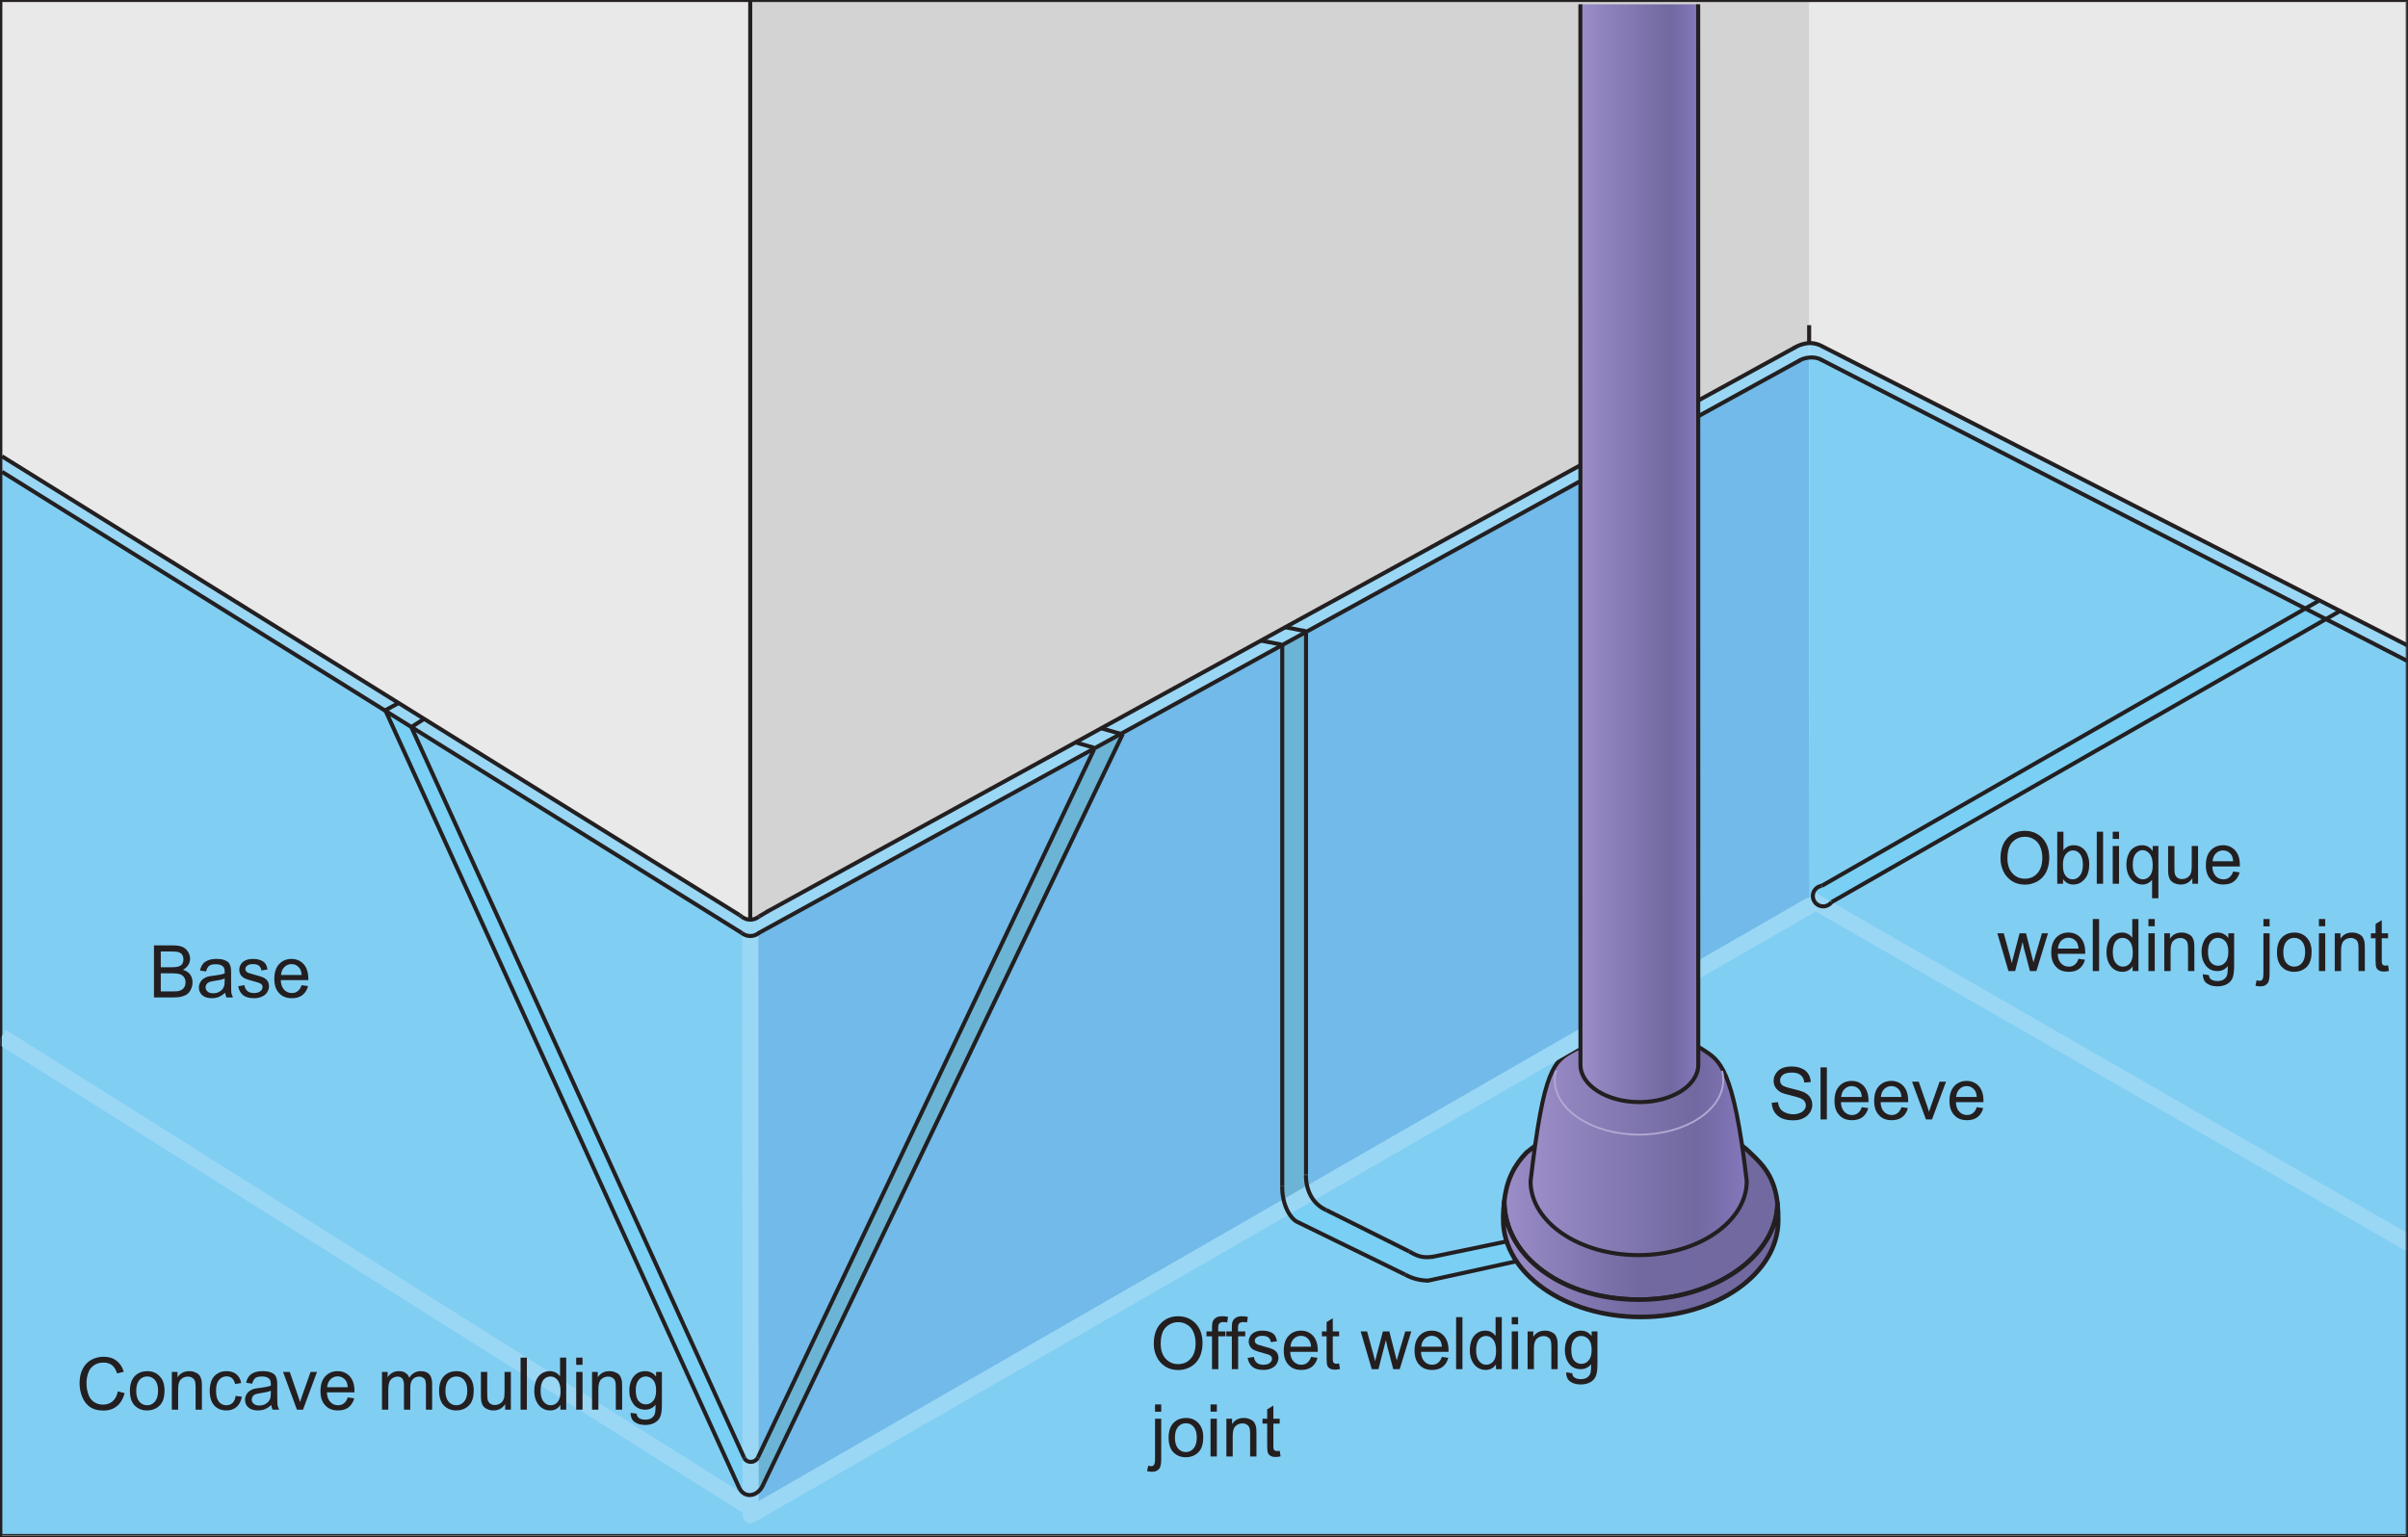
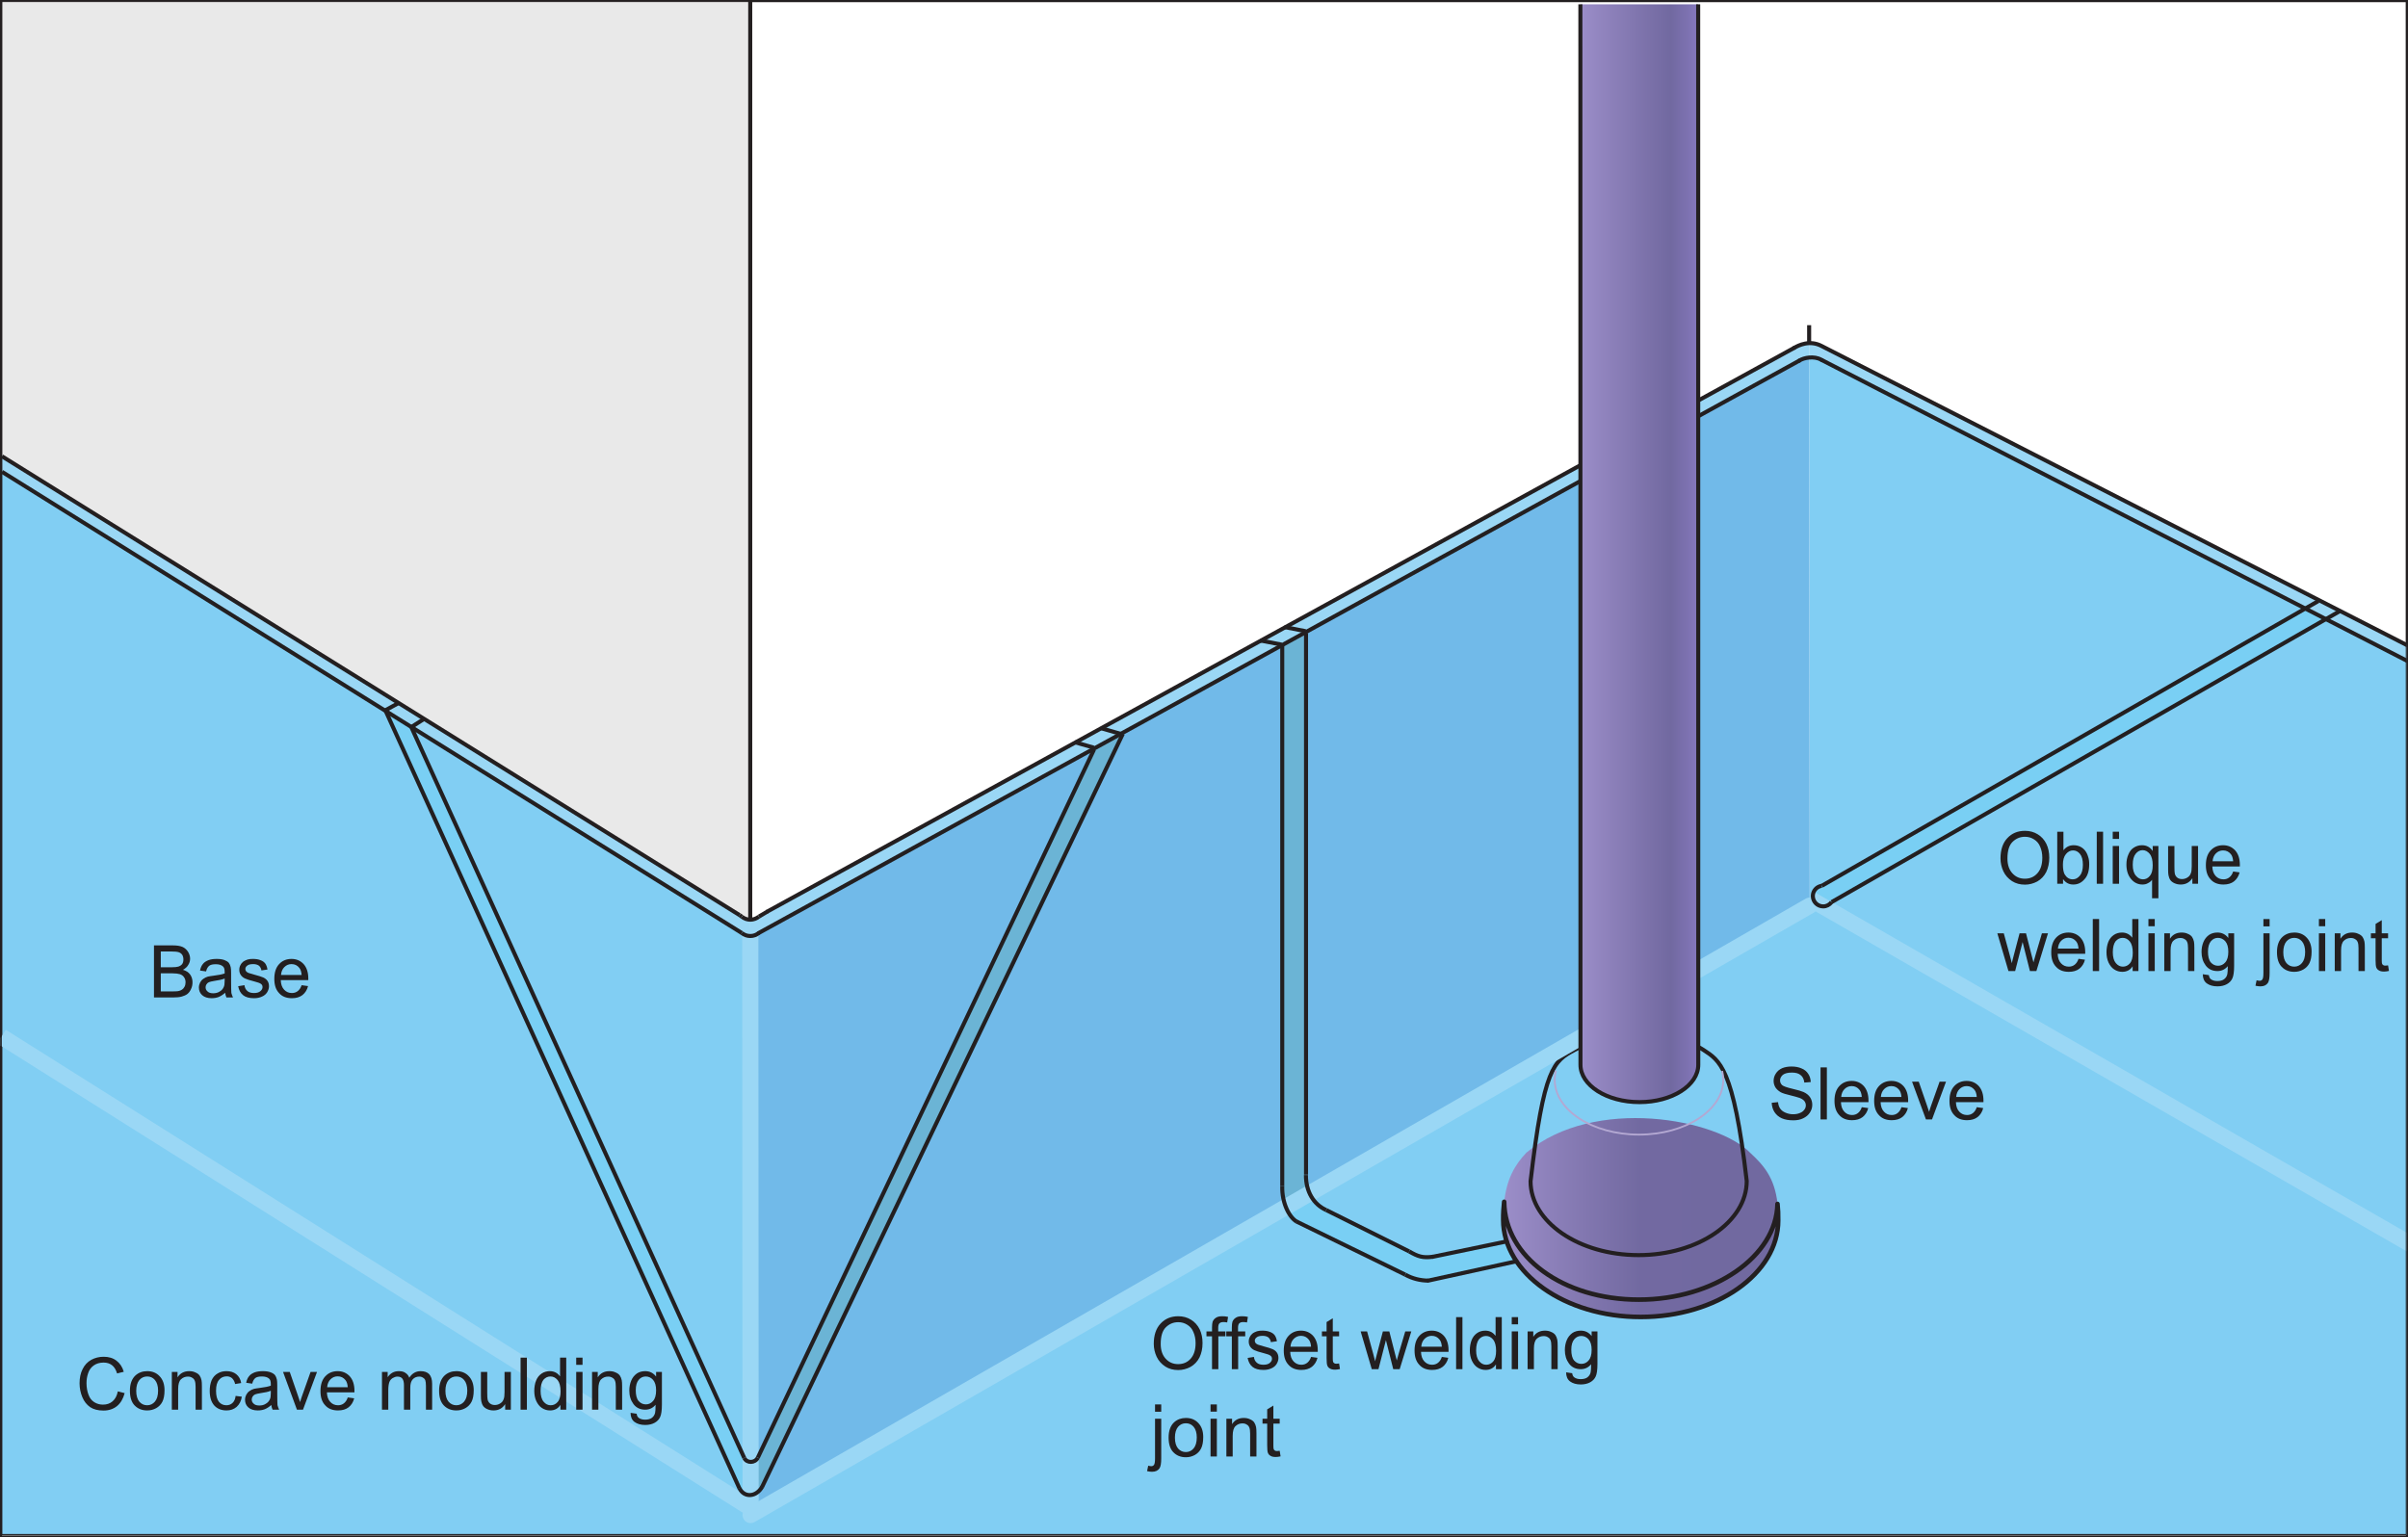
<svg xmlns="http://www.w3.org/2000/svg" xmlns:xlink="http://www.w3.org/1999/xlink" width="297.81" height="190.17" viewBox="0 0 297.81 190.17">
  <defs>
    <g>
      <g id="glyph-0-0">
        <path d="M 3.047 0 C 3.453 0 3.797 -0.031 4.078 -0.109 C 4.344 -0.188 4.578 -0.281 4.766 -0.422 C 4.938 -0.562 5.109 -0.766 5.219 -1.031 C 5.344 -1.281 5.406 -1.562 5.406 -1.875 C 5.406 -2.234 5.312 -2.562 5.109 -2.844 C 4.906 -3.125 4.594 -3.312 4.219 -3.422 C 4.516 -3.578 4.734 -3.766 4.875 -4.016 C 5.031 -4.25 5.109 -4.516 5.109 -4.797 C 5.109 -5.094 5.016 -5.375 4.859 -5.641 C 4.688 -5.906 4.453 -6.125 4.172 -6.25 C 3.875 -6.375 3.484 -6.438 3.016 -6.438 L 0.641 -6.438 L 0.641 0 Z M 1.484 -5.688 L 2.734 -5.688 C 3.203 -5.688 3.516 -5.656 3.703 -5.594 C 3.891 -5.531 4.031 -5.422 4.141 -5.266 C 4.234 -5.109 4.281 -4.906 4.281 -4.703 C 4.281 -4.469 4.234 -4.281 4.125 -4.125 C 4.016 -3.984 3.844 -3.875 3.641 -3.812 C 3.484 -3.766 3.219 -3.734 2.844 -3.734 L 1.484 -3.734 Z M 1.484 -2.984 L 2.938 -2.984 C 3.344 -2.984 3.641 -2.938 3.859 -2.875 C 4.078 -2.797 4.25 -2.672 4.359 -2.5 C 4.484 -2.328 4.547 -2.109 4.547 -1.875 C 4.547 -1.672 4.5 -1.469 4.422 -1.328 C 4.328 -1.156 4.234 -1.047 4.109 -0.969 C 3.969 -0.875 3.812 -0.812 3.625 -0.781 C 3.516 -0.766 3.328 -0.75 3.047 -0.75 L 1.484 -0.75 Z M 1.484 -2.984 " />
      </g>
      <g id="glyph-0-1">
        <path d="M 3.719 0 L 4.531 0 C 4.438 -0.188 4.375 -0.375 4.328 -0.562 C 4.312 -0.75 4.297 -1.219 4.297 -1.953 L 4.297 -3 C 4.297 -3.359 4.281 -3.594 4.25 -3.734 C 4.203 -3.953 4.125 -4.125 4.016 -4.281 C 3.891 -4.422 3.719 -4.531 3.469 -4.625 C 3.219 -4.719 2.906 -4.766 2.516 -4.766 C 2.125 -4.766 1.781 -4.719 1.484 -4.609 C 1.188 -4.484 0.953 -4.344 0.797 -4.125 C 0.641 -3.938 0.516 -3.656 0.453 -3.328 L 1.203 -3.219 C 1.281 -3.562 1.422 -3.781 1.594 -3.922 C 1.766 -4.047 2.031 -4.109 2.406 -4.109 C 2.797 -4.109 3.094 -4.016 3.281 -3.844 C 3.438 -3.719 3.5 -3.484 3.5 -3.172 C 3.5 -3.141 3.5 -3.062 3.5 -2.969 C 3.203 -2.859 2.75 -2.766 2.109 -2.688 C 1.812 -2.656 1.594 -2.609 1.422 -2.578 C 1.219 -2.516 1.047 -2.438 0.875 -2.312 C 0.703 -2.203 0.578 -2.047 0.469 -1.859 C 0.375 -1.672 0.312 -1.453 0.312 -1.234 C 0.312 -0.844 0.453 -0.516 0.719 -0.281 C 1 -0.031 1.391 0.094 1.891 0.094 C 2.188 0.094 2.469 0.047 2.734 -0.047 C 3 -0.156 3.281 -0.328 3.562 -0.578 C 3.594 -0.359 3.641 -0.172 3.719 0 Z M 3.5 -2.047 C 3.5 -1.703 3.469 -1.438 3.375 -1.266 C 3.266 -1.031 3.109 -0.859 2.859 -0.719 C 2.641 -0.578 2.375 -0.516 2.078 -0.516 C 1.766 -0.516 1.531 -0.594 1.391 -0.734 C 1.219 -0.875 1.141 -1.047 1.141 -1.266 C 1.141 -1.391 1.188 -1.516 1.25 -1.625 C 1.328 -1.75 1.422 -1.828 1.562 -1.891 C 1.688 -1.938 1.922 -2 2.234 -2.047 C 2.797 -2.125 3.219 -2.219 3.5 -2.344 Z M 3.5 -2.047 " />
      </g>
      <g id="glyph-0-2">
        <path d="M 0.875 -0.281 C 1.188 -0.031 1.625 0.094 2.234 0.094 C 2.594 0.094 2.906 0.031 3.188 -0.094 C 3.484 -0.219 3.688 -0.391 3.844 -0.625 C 3.984 -0.859 4.078 -1.109 4.078 -1.375 C 4.078 -1.641 4.016 -1.875 3.891 -2.047 C 3.766 -2.234 3.594 -2.359 3.375 -2.469 C 3.156 -2.562 2.781 -2.688 2.234 -2.828 C 1.844 -2.938 1.625 -3 1.547 -3.031 C 1.406 -3.094 1.312 -3.156 1.25 -3.234 C 1.188 -3.328 1.156 -3.422 1.156 -3.516 C 1.156 -3.688 1.234 -3.828 1.391 -3.938 C 1.531 -4.062 1.781 -4.125 2.141 -4.125 C 2.438 -4.125 2.672 -4.047 2.844 -3.922 C 3 -3.781 3.109 -3.594 3.141 -3.344 L 3.891 -3.453 C 3.844 -3.766 3.75 -4 3.625 -4.188 C 3.5 -4.359 3.297 -4.516 3.031 -4.609 C 2.766 -4.719 2.438 -4.766 2.094 -4.766 C 1.844 -4.766 1.625 -4.75 1.422 -4.688 C 1.203 -4.609 1.047 -4.531 0.922 -4.453 C 0.766 -4.328 0.641 -4.188 0.547 -4 C 0.453 -3.828 0.406 -3.641 0.406 -3.422 C 0.406 -3.203 0.453 -2.984 0.578 -2.797 C 0.688 -2.625 0.859 -2.469 1.078 -2.359 C 1.297 -2.25 1.688 -2.125 2.25 -1.984 C 2.672 -1.875 2.938 -1.781 3.047 -1.703 C 3.203 -1.609 3.281 -1.469 3.281 -1.281 C 3.281 -1.094 3.188 -0.922 3.016 -0.781 C 2.844 -0.625 2.578 -0.547 2.234 -0.547 C 1.875 -0.547 1.594 -0.625 1.406 -0.797 C 1.203 -0.969 1.078 -1.203 1.047 -1.516 L 0.266 -1.391 C 0.359 -0.906 0.562 -0.531 0.875 -0.281 Z M 0.875 -0.281 " />
      </g>
      <g id="glyph-0-3">
        <path d="M 3.219 -0.781 C 3.016 -0.625 2.781 -0.547 2.5 -0.547 C 2.109 -0.547 1.797 -0.688 1.547 -0.953 C 1.281 -1.234 1.141 -1.625 1.125 -2.141 L 4.531 -2.141 C 4.531 -2.219 4.531 -2.297 4.531 -2.344 C 4.531 -3.109 4.328 -3.703 3.953 -4.125 C 3.562 -4.547 3.062 -4.766 2.453 -4.766 C 1.828 -4.766 1.312 -4.547 0.922 -4.125 C 0.516 -3.688 0.328 -3.078 0.328 -2.297 C 0.328 -1.531 0.516 -0.953 0.922 -0.531 C 1.297 -0.109 1.828 0.094 2.5 0.094 C 3.031 0.094 3.469 -0.031 3.812 -0.297 C 4.141 -0.562 4.375 -0.922 4.5 -1.406 L 3.703 -1.516 C 3.594 -1.172 3.422 -0.938 3.219 -0.781 Z M 1.562 -3.75 C 1.812 -4 2.109 -4.125 2.453 -4.125 C 2.859 -4.125 3.172 -3.969 3.422 -3.656 C 3.578 -3.469 3.672 -3.172 3.703 -2.781 L 1.156 -2.781 C 1.188 -3.188 1.328 -3.516 1.562 -3.75 Z M 1.562 -3.75 " />
      </g>
      <g id="glyph-0-4">
        <path d="M 0.781 -1.531 C 1.016 -1.031 1.391 -0.625 1.844 -0.328 C 2.312 -0.031 2.844 0.109 3.453 0.109 C 3.984 0.109 4.5 -0.031 4.969 -0.281 C 5.453 -0.562 5.812 -0.938 6.078 -1.453 C 6.328 -1.969 6.453 -2.562 6.453 -3.219 C 6.453 -3.859 6.344 -4.422 6.094 -4.938 C 5.844 -5.438 5.484 -5.844 5.016 -6.125 C 4.562 -6.406 4.031 -6.547 3.453 -6.547 C 2.562 -6.547 1.828 -6.25 1.266 -5.641 C 0.703 -5.047 0.422 -4.203 0.422 -3.125 C 0.422 -2.578 0.547 -2.031 0.781 -1.531 Z M 1.922 -5.188 C 2.359 -5.609 2.859 -5.812 3.453 -5.812 C 3.875 -5.812 4.234 -5.703 4.578 -5.484 C 4.906 -5.281 5.172 -4.984 5.328 -4.578 C 5.5 -4.188 5.594 -3.734 5.594 -3.219 C 5.594 -2.391 5.391 -1.75 4.984 -1.297 C 4.578 -0.844 4.062 -0.625 3.438 -0.625 C 2.812 -0.625 2.312 -0.844 1.906 -1.281 C 1.484 -1.734 1.281 -2.344 1.281 -3.125 C 1.281 -4.094 1.5 -4.781 1.922 -5.188 Z M 1.922 -5.188 " />
      </g>
      <g id="glyph-0-5">
        <path d="M 1.547 0 L 1.547 -4.062 L 2.422 -4.062 L 2.422 -4.672 L 1.531 -4.672 L 1.531 -5.109 C 1.531 -5.375 1.578 -5.578 1.688 -5.672 C 1.781 -5.766 1.938 -5.828 2.172 -5.828 C 2.312 -5.828 2.469 -5.812 2.641 -5.781 L 2.75 -6.469 C 2.484 -6.531 2.25 -6.547 2.031 -6.547 C 1.688 -6.547 1.422 -6.484 1.25 -6.359 C 1.047 -6.234 0.922 -6.062 0.844 -5.875 C 0.797 -5.719 0.766 -5.484 0.766 -5.172 L 0.766 -4.672 L 0.078 -4.672 L 0.078 -4.062 L 0.766 -4.062 L 0.766 0 Z M 1.547 0 " />
      </g>
      <g id="glyph-0-6">
        <path d="M 1.938 -0.672 C 1.812 -0.672 1.734 -0.688 1.672 -0.734 C 1.609 -0.781 1.562 -0.812 1.531 -0.891 C 1.5 -0.953 1.484 -1.094 1.484 -1.328 L 1.484 -4.062 L 2.266 -4.062 L 2.266 -4.672 L 1.484 -4.672 L 1.484 -6.297 L 0.719 -5.828 L 0.719 -4.672 L 0.141 -4.672 L 0.141 -4.062 L 0.719 -4.062 L 0.719 -1.375 C 0.719 -0.891 0.75 -0.578 0.812 -0.438 C 0.875 -0.281 0.984 -0.156 1.141 -0.078 C 1.281 0.016 1.5 0.062 1.781 0.062 C 1.953 0.062 2.156 0.031 2.375 -0.016 L 2.266 -0.703 C 2.125 -0.688 2.016 -0.672 1.938 -0.672 Z M 1.938 -0.672 " />
      </g>
      <g id="glyph-0-7">
</g>
      <g id="glyph-0-8">
-         <path d="M 2.234 0 L 3.156 -3.594 L 3.328 -2.797 L 4.062 0 L 4.859 0 L 6.297 -4.672 L 5.547 -4.672 L 4.75 -1.969 L 4.5 -1.078 L 4.266 -1.969 L 3.578 -4.672 L 2.781 -4.672 L 2.062 -1.938 C 1.906 -1.344 1.828 -1.031 1.828 -0.969 L 1.562 -1.984 L 0.828 -4.672 L 0.031 -4.672 L 1.406 0 Z M 2.234 0 " />
+         <path d="M 2.234 0 L 3.156 -3.594 L 4.062 0 L 4.859 0 L 6.297 -4.672 L 5.547 -4.672 L 4.75 -1.969 L 4.5 -1.078 L 4.266 -1.969 L 3.578 -4.672 L 2.781 -4.672 L 2.062 -1.938 C 1.906 -1.344 1.828 -1.031 1.828 -0.969 L 1.562 -1.984 L 0.828 -4.672 L 0.031 -4.672 L 1.406 0 Z M 2.234 0 " />
      </g>
      <g id="glyph-0-9">
        <path d="M 1.344 0 L 1.344 -6.438 L 0.562 -6.438 L 0.562 0 Z M 1.344 0 " />
      </g>
      <g id="glyph-0-10">
        <path d="M 4.25 0 L 4.25 -6.438 L 3.484 -6.438 L 3.484 -4.125 C 3.344 -4.312 3.172 -4.469 2.953 -4.594 C 2.734 -4.703 2.5 -4.766 2.219 -4.766 C 1.844 -4.766 1.5 -4.672 1.203 -4.469 C 0.906 -4.266 0.672 -3.984 0.516 -3.594 C 0.375 -3.219 0.297 -2.797 0.297 -2.328 C 0.297 -1.859 0.375 -1.438 0.547 -1.062 C 0.719 -0.703 0.938 -0.406 1.25 -0.203 C 1.562 0 1.891 0.094 2.25 0.094 C 2.812 0.094 3.25 -0.141 3.531 -0.594 L 3.531 0 Z M 1.422 -3.688 C 1.672 -3.969 1.953 -4.109 2.297 -4.109 C 2.656 -4.109 2.938 -3.953 3.188 -3.656 C 3.422 -3.359 3.547 -2.891 3.547 -2.266 C 3.547 -1.688 3.438 -1.25 3.203 -0.969 C 2.969 -0.688 2.672 -0.547 2.328 -0.547 C 1.984 -0.547 1.703 -0.688 1.453 -0.984 C 1.203 -1.281 1.078 -1.734 1.078 -2.328 C 1.078 -2.938 1.203 -3.391 1.422 -3.688 Z M 1.422 -3.688 " />
      </g>
      <g id="glyph-0-11">
        <path d="M 1.359 -5.547 L 1.359 -6.438 L 0.578 -6.438 L 0.578 -5.547 Z M 1.359 0 L 1.359 -4.672 L 0.578 -4.672 L 0.578 0 Z M 1.359 0 " />
      </g>
      <g id="glyph-0-12">
        <path d="M 1.359 0 L 1.359 -2.547 C 1.359 -3.156 1.484 -3.562 1.719 -3.766 C 1.953 -3.984 2.234 -4.094 2.562 -4.094 C 2.781 -4.094 2.953 -4.047 3.109 -3.938 C 3.266 -3.859 3.359 -3.719 3.422 -3.562 C 3.484 -3.406 3.516 -3.156 3.516 -2.828 L 3.516 0 L 4.297 0 L 4.297 -2.875 C 4.297 -3.234 4.281 -3.484 4.25 -3.641 C 4.203 -3.859 4.125 -4.062 4.016 -4.219 C 3.891 -4.391 3.719 -4.516 3.484 -4.609 C 3.266 -4.719 3 -4.766 2.734 -4.766 C 2.094 -4.766 1.609 -4.516 1.281 -4 L 1.281 -4.672 L 0.578 -4.672 L 0.578 0 Z M 1.359 0 " />
      </g>
      <g id="glyph-0-13">
        <path d="M 0.922 1.516 C 1.266 1.766 1.703 1.891 2.25 1.891 C 2.703 1.891 3.094 1.797 3.406 1.625 C 3.719 1.453 3.953 1.219 4.094 0.906 C 4.234 0.609 4.312 0.094 4.312 -0.641 L 4.312 -4.672 L 3.594 -4.672 L 3.594 -4.094 C 3.25 -4.547 2.797 -4.766 2.25 -4.766 C 1.859 -4.766 1.5 -4.672 1.203 -4.469 C 0.906 -4.25 0.672 -3.969 0.516 -3.594 C 0.359 -3.219 0.281 -2.812 0.281 -2.359 C 0.281 -1.703 0.453 -1.156 0.797 -0.688 C 1.141 -0.234 1.625 0 2.25 0 C 2.766 0 3.188 -0.203 3.531 -0.609 C 3.531 -0.094 3.5 0.25 3.469 0.391 C 3.406 0.672 3.266 0.859 3.062 1.016 C 2.875 1.156 2.594 1.234 2.234 1.234 C 1.906 1.234 1.641 1.156 1.453 1.016 C 1.297 0.906 1.219 0.734 1.188 0.5 L 0.438 0.391 C 0.438 0.891 0.594 1.266 0.922 1.516 Z M 1.438 -3.688 C 1.672 -3.969 1.969 -4.109 2.312 -4.109 C 2.656 -4.109 2.969 -3.969 3.219 -3.688 C 3.469 -3.391 3.594 -2.969 3.594 -2.391 C 3.594 -1.797 3.469 -1.359 3.219 -1.078 C 2.984 -0.797 2.672 -0.656 2.328 -0.656 C 1.969 -0.656 1.672 -0.797 1.422 -1.078 C 1.188 -1.359 1.078 -1.812 1.078 -2.406 C 1.078 -2.984 1.203 -3.406 1.438 -3.688 Z M 1.438 -3.688 " />
      </g>
      <g id="glyph-0-14">
        <path d="M 1.344 -5.531 L 1.344 -6.438 L 0.578 -6.438 L 0.578 -5.531 Z M 0.203 1.891 C 0.641 1.891 0.938 1.75 1.141 1.453 C 1.281 1.219 1.344 0.828 1.344 0.25 L 1.344 -4.672 L 0.578 -4.672 L 0.578 0.234 C 0.578 0.672 0.531 0.922 0.453 1.031 C 0.375 1.141 0.266 1.203 0.109 1.203 C 0.016 1.203 -0.109 1.172 -0.266 1.141 L -0.406 1.812 C -0.219 1.859 -0.016 1.891 0.203 1.891 Z M 0.203 1.891 " />
      </g>
      <g id="glyph-0-15">
        <path d="M 0.875 -0.531 C 1.281 -0.109 1.797 0.094 2.438 0.094 C 2.844 0.094 3.203 0 3.547 -0.188 C 3.875 -0.375 4.141 -0.641 4.312 -0.984 C 4.484 -1.328 4.578 -1.797 4.578 -2.406 C 4.578 -3.141 4.375 -3.719 3.969 -4.141 C 3.578 -4.562 3.062 -4.766 2.438 -4.766 C 1.875 -4.766 1.391 -4.594 1 -4.25 C 0.531 -3.828 0.297 -3.188 0.297 -2.344 C 0.297 -1.547 0.484 -0.938 0.875 -0.531 Z M 1.469 -3.672 C 1.734 -3.969 2.047 -4.109 2.438 -4.109 C 2.812 -4.109 3.141 -3.969 3.391 -3.672 C 3.641 -3.375 3.781 -2.938 3.781 -2.359 C 3.781 -1.75 3.641 -1.297 3.391 -1 C 3.141 -0.703 2.812 -0.547 2.438 -0.547 C 2.047 -0.547 1.734 -0.688 1.469 -0.984 C 1.219 -1.281 1.078 -1.734 1.078 -2.328 C 1.078 -2.922 1.219 -3.375 1.469 -3.672 Z M 1.469 -3.672 " />
      </g>
      <g id="glyph-0-16">
        <path d="M 0.75 -0.906 C 0.969 -0.578 1.266 -0.312 1.656 -0.141 C 2.047 0.031 2.516 0.109 3.094 0.109 C 3.547 0.109 3.953 0.031 4.297 -0.141 C 4.656 -0.312 4.938 -0.547 5.125 -0.844 C 5.328 -1.156 5.422 -1.469 5.422 -1.812 C 5.422 -2.156 5.328 -2.469 5.156 -2.734 C 4.984 -3 4.719 -3.219 4.344 -3.391 C 4.094 -3.5 3.625 -3.641 2.953 -3.797 C 2.281 -3.953 1.844 -4.109 1.688 -4.25 C 1.531 -4.406 1.438 -4.594 1.438 -4.828 C 1.438 -5.094 1.562 -5.312 1.781 -5.516 C 2.031 -5.703 2.391 -5.797 2.906 -5.797 C 3.391 -5.797 3.75 -5.688 3.984 -5.484 C 4.25 -5.281 4.391 -4.969 4.438 -4.562 L 5.234 -4.625 C 5.219 -5 5.125 -5.344 4.922 -5.641 C 4.734 -5.938 4.453 -6.172 4.094 -6.312 C 3.75 -6.469 3.328 -6.547 2.859 -6.547 C 2.438 -6.547 2.047 -6.484 1.703 -6.344 C 1.359 -6.188 1.094 -5.969 0.922 -5.688 C 0.734 -5.406 0.641 -5.109 0.641 -4.766 C 0.641 -4.469 0.719 -4.219 0.859 -3.969 C 1.016 -3.734 1.234 -3.531 1.531 -3.359 C 1.766 -3.234 2.172 -3.109 2.766 -2.969 C 3.328 -2.828 3.703 -2.719 3.875 -2.656 C 4.141 -2.547 4.328 -2.422 4.438 -2.281 C 4.562 -2.125 4.625 -1.938 4.625 -1.75 C 4.625 -1.547 4.562 -1.359 4.438 -1.203 C 4.312 -1.031 4.141 -0.891 3.891 -0.797 C 3.641 -0.688 3.359 -0.641 3.047 -0.641 C 2.703 -0.641 2.375 -0.719 2.094 -0.844 C 1.797 -0.969 1.594 -1.141 1.453 -1.344 C 1.312 -1.547 1.219 -1.812 1.188 -2.141 L 0.406 -2.062 C 0.422 -1.641 0.531 -1.25 0.75 -0.906 Z M 0.75 -0.906 " />
      </g>
      <g id="glyph-0-17">
        <path d="M 2.578 0 L 4.312 -4.672 L 3.516 -4.672 L 2.5 -1.812 C 2.375 -1.469 2.281 -1.172 2.219 -0.938 C 2.109 -1.266 2.016 -1.578 1.906 -1.875 L 0.938 -4.672 L 0.109 -4.672 L 1.828 0 Z M 2.578 0 " />
      </g>
      <g id="glyph-0-18">
        <path d="M 1.297 -0.578 C 1.609 -0.125 2.031 0.094 2.562 0.094 C 3.109 0.094 3.562 -0.109 3.953 -0.562 C 4.344 -0.984 4.531 -1.609 4.531 -2.406 C 4.531 -2.75 4.5 -3.062 4.391 -3.359 C 4.312 -3.641 4.188 -3.891 4.016 -4.109 C 3.859 -4.312 3.641 -4.484 3.406 -4.594 C 3.141 -4.719 2.875 -4.766 2.594 -4.766 C 2.094 -4.766 1.672 -4.562 1.344 -4.141 L 1.344 -6.438 L 0.578 -6.438 L 0.578 0 L 1.297 0 Z M 1.656 -3.672 C 1.906 -3.969 2.188 -4.125 2.531 -4.125 C 2.859 -4.125 3.156 -3.984 3.391 -3.688 C 3.625 -3.406 3.75 -2.953 3.75 -2.344 C 3.75 -1.75 3.625 -1.297 3.375 -1 C 3.125 -0.703 2.844 -0.547 2.5 -0.547 C 2.078 -0.547 1.75 -0.75 1.5 -1.156 C 1.359 -1.406 1.281 -1.812 1.281 -2.359 C 1.281 -2.938 1.406 -3.375 1.656 -3.672 Z M 1.656 -3.672 " />
      </g>
      <g id="glyph-0-19">
        <path d="M 4.266 1.797 L 4.266 -4.672 L 3.562 -4.672 L 3.562 -4.047 C 3.25 -4.531 2.797 -4.766 2.234 -4.766 C 1.875 -4.766 1.547 -4.672 1.25 -4.484 C 0.938 -4.297 0.719 -4.016 0.562 -3.641 C 0.391 -3.266 0.312 -2.844 0.312 -2.375 C 0.312 -1.609 0.516 -1.016 0.906 -0.562 C 1.281 -0.125 1.75 0.094 2.297 0.094 C 2.547 0.094 2.781 0.047 2.984 -0.078 C 3.203 -0.188 3.375 -0.328 3.484 -0.5 L 3.484 1.797 Z M 1.453 -3.703 C 1.688 -4 1.969 -4.156 2.312 -4.156 C 2.656 -4.156 2.938 -4 3.203 -3.688 C 3.453 -3.359 3.562 -2.891 3.562 -2.281 C 3.562 -1.688 3.453 -1.266 3.219 -0.984 C 2.984 -0.688 2.703 -0.547 2.359 -0.547 C 2.016 -0.547 1.734 -0.703 1.484 -1 C 1.219 -1.297 1.094 -1.75 1.094 -2.344 C 1.094 -2.969 1.219 -3.422 1.453 -3.703 Z M 1.453 -3.703 " />
      </g>
      <g id="glyph-0-20">
        <path d="M 4.266 0 L 4.266 -4.672 L 3.484 -4.672 L 3.484 -2.172 C 3.484 -1.766 3.453 -1.469 3.359 -1.266 C 3.281 -1.047 3.141 -0.891 2.938 -0.766 C 2.734 -0.641 2.516 -0.578 2.281 -0.578 C 2.047 -0.578 1.844 -0.641 1.688 -0.766 C 1.547 -0.875 1.438 -1.047 1.391 -1.25 C 1.359 -1.391 1.344 -1.672 1.344 -2.094 L 1.344 -4.672 L 0.562 -4.672 L 0.562 -1.781 C 0.562 -1.438 0.578 -1.203 0.609 -1.047 C 0.656 -0.812 0.734 -0.609 0.844 -0.453 C 0.953 -0.297 1.141 -0.156 1.359 -0.062 C 1.609 0.047 1.844 0.094 2.125 0.094 C 2.734 0.094 3.219 -0.156 3.562 -0.688 L 3.562 0 Z M 4.266 0 " />
      </g>
      <g id="glyph-0-21">
        <path d="M 4.516 -1.031 C 4.188 -0.75 3.797 -0.625 3.328 -0.625 C 2.953 -0.625 2.594 -0.719 2.266 -0.922 C 1.938 -1.125 1.688 -1.438 1.547 -1.844 C 1.391 -2.25 1.297 -2.734 1.297 -3.281 C 1.297 -3.703 1.359 -4.109 1.5 -4.516 C 1.625 -4.906 1.859 -5.234 2.188 -5.469 C 2.516 -5.703 2.922 -5.828 3.406 -5.828 C 3.828 -5.828 4.172 -5.719 4.453 -5.5 C 4.719 -5.297 4.938 -4.953 5.078 -4.484 L 5.906 -4.688 C 5.734 -5.281 5.438 -5.734 5 -6.062 C 4.578 -6.391 4.047 -6.547 3.422 -6.547 C 2.859 -6.547 2.359 -6.422 1.891 -6.172 C 1.422 -5.906 1.062 -5.531 0.812 -5.016 C 0.562 -4.531 0.438 -3.938 0.438 -3.266 C 0.438 -2.656 0.562 -2.078 0.781 -1.547 C 1 -1.016 1.328 -0.609 1.75 -0.312 C 2.172 -0.031 2.719 0.109 3.406 0.109 C 4.047 0.109 4.609 -0.078 5.062 -0.438 C 5.516 -0.812 5.828 -1.344 6.016 -2.047 L 5.172 -2.266 C 5.062 -1.719 4.844 -1.312 4.516 -1.031 Z M 4.516 -1.031 " />
      </g>
      <g id="glyph-0-22">
        <path d="M 3.188 -0.844 C 2.984 -0.641 2.719 -0.547 2.422 -0.547 C 2.047 -0.547 1.734 -0.688 1.5 -0.969 C 1.266 -1.266 1.141 -1.703 1.141 -2.344 C 1.141 -2.969 1.266 -3.406 1.516 -3.688 C 1.75 -3.984 2.078 -4.125 2.469 -4.125 C 2.719 -4.125 2.938 -4.047 3.125 -3.891 C 3.297 -3.719 3.438 -3.484 3.5 -3.172 L 4.25 -3.297 C 4.172 -3.766 3.969 -4.125 3.641 -4.391 C 3.328 -4.641 2.922 -4.766 2.438 -4.766 C 2.047 -4.766 1.672 -4.688 1.344 -4.484 C 1.016 -4.297 0.766 -4.016 0.594 -3.641 C 0.438 -3.266 0.359 -2.812 0.359 -2.328 C 0.359 -1.531 0.547 -0.938 0.922 -0.516 C 1.297 -0.109 1.812 0.094 2.438 0.094 C 2.922 0.094 3.344 -0.047 3.688 -0.344 C 4.031 -0.656 4.25 -1.078 4.328 -1.609 L 3.562 -1.703 C 3.516 -1.312 3.391 -1.031 3.188 -0.844 Z M 3.188 -0.844 " />
      </g>
      <g id="glyph-0-23">
        <path d="M 1.359 0 L 1.359 -2.422 C 1.359 -2.844 1.406 -3.172 1.484 -3.391 C 1.562 -3.625 1.703 -3.781 1.891 -3.906 C 2.078 -4.016 2.281 -4.094 2.484 -4.094 C 2.781 -4.094 2.984 -4 3.109 -3.828 C 3.234 -3.641 3.297 -3.391 3.297 -3.031 L 3.297 0 L 4.078 0 L 4.078 -2.703 C 4.078 -3.188 4.172 -3.531 4.391 -3.766 C 4.594 -3.984 4.875 -4.094 5.188 -4.094 C 5.375 -4.094 5.531 -4.047 5.656 -3.953 C 5.797 -3.875 5.891 -3.766 5.938 -3.625 C 5.984 -3.484 6.016 -3.266 6.016 -2.938 L 6.016 0 L 6.781 0 L 6.781 -3.203 C 6.781 -3.734 6.656 -4.125 6.422 -4.391 C 6.172 -4.641 5.828 -4.766 5.359 -4.766 C 4.781 -4.766 4.312 -4.5 3.953 -3.953 C 3.859 -4.219 3.703 -4.406 3.484 -4.547 C 3.281 -4.703 3 -4.766 2.656 -4.766 C 2.359 -4.766 2.094 -4.703 1.844 -4.562 C 1.609 -4.422 1.422 -4.234 1.281 -4.016 L 1.281 -4.672 L 0.578 -4.672 L 0.578 0 Z M 1.359 0 " />
      </g>
    </g>
    <clipPath id="clip-0">
      <path clip-rule="nonzero" d="M 0 0 L 297.809 0 L 297.809 190.172 L 0 190.172 Z M 0 0 " />
    </clipPath>
    <clipPath id="clip-1">
      <path clip-rule="nonzero" d="M 0.098 0.125 L 93 0.125 L 93 114 L 0.098 114 Z M 0.098 0.125 " />
    </clipPath>
    <clipPath id="clip-2">
      <path clip-rule="nonzero" d="M 223 0.125 L 297.66 0.125 L 297.66 102 L 223 102 Z M 223 0.125 " />
    </clipPath>
    <clipPath id="clip-3">
-       <path clip-rule="nonzero" d="M 92 0.125 L 224 0.125 L 224 114 L 92 114 Z M 92 0.125 " />
-     </clipPath>
+       </clipPath>
    <clipPath id="clip-4">
      <path clip-rule="nonzero" d="M 0.098 58 L 93 58 L 93 187 L 0.098 187 Z M 0.098 58 " />
    </clipPath>
    <clipPath id="clip-5">
      <path clip-rule="nonzero" d="M 223 44 L 297.66 44 L 297.66 179 L 223 179 Z M 223 44 " />
    </clipPath>
    <clipPath id="clip-6">
      <path clip-rule="nonzero" d="M 0.098 111 L 297.66 111 L 297.66 189.875 L 0.098 189.875 Z M 0.098 111 " />
    </clipPath>
    <clipPath id="clip-7">
      <path clip-rule="nonzero" d="M 0.098 56 L 93 56 L 93 116 L 0.098 116 Z M 0.098 56 " />
    </clipPath>
    <clipPath id="clip-8">
      <path clip-rule="nonzero" d="M 223 42 L 297.66 42 L 297.66 104 L 223 104 Z M 223 42 " />
    </clipPath>
    <clipPath id="clip-9">
      <path clip-rule="nonzero" d="M 0.098 0.125 L 297.66 0.125 L 297.66 189.875 L 0.098 189.875 Z M 0.098 0.125 " />
    </clipPath>
    <clipPath id="clip-10">
      <path clip-rule="nonzero" d="M 186 138 L 220 138 L 220 161 L 186 161 Z M 186 138 " />
    </clipPath>
    <clipPath id="clip-11">
      <path clip-rule="nonzero" d="M 219.84 148.922 C 219.703 155.414 212.012 160.766 202.703 160.766 C 193.312 160.766 186.105 155.473 186.035 148.664 C 186.324 145.895 187.316 144.102 188.793 142.566 C 197.191 135.543 212.426 138.383 216.496 142.637 C 218.121 144.145 219.488 145.68 219.84 148.922 Z M 219.84 148.922 " />
    </clipPath>
    <clipPath id="clip-12">
      <path clip-rule="nonzero" d="M 219.84 148.922 C 219.703 155.414 212.012 160.766 202.703 160.766 C 193.312 160.766 186.105 155.473 186.035 148.664 C 186.324 145.895 187.316 144.102 188.793 142.566 C 197.191 135.543 212.426 138.383 216.496 142.637 C 218.121 144.145 219.488 145.68 219.84 148.922 " />
    </clipPath>
    <linearGradient id="linear-pattern-0" gradientUnits="userSpaceOnUse" x1="0" y1="0" x2="1" y2="0" gradientTransform="matrix(33.802, 0, 0, 33.802, 186.036, 149.536)">
      <stop offset="0" stop-color="rgb(60.689%, 55.447%, 78.528%)" stop-opacity="1" />
      <stop offset="0.008" stop-color="rgb(60.553%, 55.321%, 78.391%)" stop-opacity="1" />
      <stop offset="0.016" stop-color="rgb(60.281%, 55.067%, 78.117%)" stop-opacity="1" />
      <stop offset="0.023" stop-color="rgb(60.011%, 54.816%, 77.843%)" stop-opacity="1" />
      <stop offset="0.031" stop-color="rgb(59.741%, 54.565%, 77.568%)" stop-opacity="1" />
      <stop offset="0.039" stop-color="rgb(59.471%, 54.315%, 77.296%)" stop-opacity="1" />
      <stop offset="0.047" stop-color="rgb(59.203%, 54.066%, 77.026%)" stop-opacity="1" />
      <stop offset="0.055" stop-color="rgb(58.934%, 53.818%, 76.756%)" stop-opacity="1" />
      <stop offset="0.062" stop-color="rgb(58.665%, 53.571%, 76.488%)" stop-opacity="1" />
      <stop offset="0.07" stop-color="rgb(58.398%, 53.325%, 76.221%)" stop-opacity="1" />
      <stop offset="0.078" stop-color="rgb(58.133%, 53.081%, 75.954%)" stop-opacity="1" />
      <stop offset="0.086" stop-color="rgb(57.866%, 52.837%, 75.69%)" stop-opacity="1" />
      <stop offset="0.094" stop-color="rgb(57.6%, 52.592%, 75.424%)" stop-opacity="1" />
      <stop offset="0.102" stop-color="rgb(57.335%, 52.35%, 75.16%)" stop-opacity="1" />
      <stop offset="0.109" stop-color="rgb(57.071%, 52.11%, 74.898%)" stop-opacity="1" />
      <stop offset="0.117" stop-color="rgb(56.807%, 51.869%, 74.637%)" stop-opacity="1" />
      <stop offset="0.125" stop-color="rgb(56.543%, 51.63%, 74.376%)" stop-opacity="1" />
      <stop offset="0.133" stop-color="rgb(56.281%, 51.392%, 74.117%)" stop-opacity="1" />
      <stop offset="0.141" stop-color="rgb(56.02%, 51.155%, 73.859%)" stop-opacity="1" />
      <stop offset="0.148" stop-color="rgb(55.757%, 50.919%, 73.602%)" stop-opacity="1" />
      <stop offset="0.156" stop-color="rgb(55.496%, 50.684%, 73.344%)" stop-opacity="1" />
      <stop offset="0.164" stop-color="rgb(55.235%, 50.449%, 73.09%)" stop-opacity="1" />
      <stop offset="0.172" stop-color="rgb(54.974%, 50.215%, 72.835%)" stop-opacity="1" />
      <stop offset="0.18" stop-color="rgb(54.716%, 49.983%, 72.581%)" stop-opacity="1" />
      <stop offset="0.188" stop-color="rgb(54.459%, 49.753%, 72.33%)" stop-opacity="1" />
      <stop offset="0.195" stop-color="rgb(54.201%, 49.522%, 72.078%)" stop-opacity="1" />
      <stop offset="0.203" stop-color="rgb(53.941%, 49.292%, 71.828%)" stop-opacity="1" />
      <stop offset="0.211" stop-color="rgb(53.685%, 49.065%, 71.579%)" stop-opacity="1" />
      <stop offset="0.219" stop-color="rgb(53.429%, 48.837%, 71.33%)" stop-opacity="1" />
      <stop offset="0.227" stop-color="rgb(53.172%, 48.61%, 71.083%)" stop-opacity="1" />
      <stop offset="0.234" stop-color="rgb(52.916%, 48.384%, 70.836%)" stop-opacity="1" />
      <stop offset="0.242" stop-color="rgb(52.663%, 48.16%, 70.592%)" stop-opacity="1" />
      <stop offset="0.25" stop-color="rgb(52.408%, 47.935%, 70.348%)" stop-opacity="1" />
      <stop offset="0.258" stop-color="rgb(52.155%, 47.713%, 70.103%)" stop-opacity="1" />
      <stop offset="0.266" stop-color="rgb(51.901%, 47.491%, 69.859%)" stop-opacity="1" />
      <stop offset="0.273" stop-color="rgb(51.648%, 47.27%, 69.618%)" stop-opacity="1" />
      <stop offset="0.281" stop-color="rgb(51.396%, 47.05%, 69.379%)" stop-opacity="1" />
      <stop offset="0.289" stop-color="rgb(51.144%, 46.832%, 69.138%)" stop-opacity="1" />
      <stop offset="0.297" stop-color="rgb(50.894%, 46.614%, 68.9%)" stop-opacity="1" />
      <stop offset="0.305" stop-color="rgb(50.642%, 46.396%, 68.661%)" stop-opacity="1" />
      <stop offset="0.312" stop-color="rgb(50.394%, 46.181%, 68.425%)" stop-opacity="1" />
      <stop offset="0.32" stop-color="rgb(50.145%, 45.966%, 68.19%)" stop-opacity="1" />
      <stop offset="0.328" stop-color="rgb(49.896%, 45.75%, 67.953%)" stop-opacity="1" />
      <stop offset="0.336" stop-color="rgb(49.648%, 45.537%, 67.719%)" stop-opacity="1" />
      <stop offset="0.344" stop-color="rgb(49.4%, 45.325%, 67.487%)" stop-opacity="1" />
      <stop offset="0.352" stop-color="rgb(49.155%, 45.114%, 67.255%)" stop-opacity="1" />
      <stop offset="0.359" stop-color="rgb(48.907%, 44.904%, 67.023%)" stop-opacity="1" />
      <stop offset="0.367" stop-color="rgb(48.662%, 44.693%, 66.791%)" stop-opacity="1" />
      <stop offset="0.375" stop-color="rgb(48.416%, 44.485%, 66.563%)" stop-opacity="1" />
      <stop offset="0.383" stop-color="rgb(48.17%, 44.276%, 66.335%)" stop-opacity="1" />
      <stop offset="0.391" stop-color="rgb(47.928%, 44.07%, 66.106%)" stop-opacity="1" />
      <stop offset="0.398" stop-color="rgb(47.684%, 43.864%, 65.878%)" stop-opacity="1" />
      <stop offset="0.406" stop-color="rgb(47.441%, 43.658%, 65.652%)" stop-opacity="1" />
      <stop offset="0.414" stop-color="rgb(47.198%, 43.456%, 65.428%)" stop-opacity="1" />
      <stop offset="0.422" stop-color="rgb(46.956%, 43.251%, 65.204%)" stop-opacity="1" />
      <stop offset="0.43" stop-color="rgb(46.715%, 43.05%, 64.981%)" stop-opacity="1" />
      <stop offset="0.438" stop-color="rgb(46.474%, 42.847%, 64.757%)" stop-opacity="1" />
      <stop offset="0.445" stop-color="rgb(46.234%, 42.647%, 64.536%)" stop-opacity="1" />
      <stop offset="0.453" stop-color="rgb(45.995%, 42.447%, 64.316%)" stop-opacity="1" />
      <stop offset="0.461" stop-color="rgb(45.757%, 42.249%, 64.096%)" stop-opacity="1" />
      <stop offset="0.469" stop-color="rgb(45.517%, 42.05%, 63.876%)" stop-opacity="1" />
      <stop offset="0.477" stop-color="rgb(45.279%, 41.853%, 63.658%)" stop-opacity="1" />
      <stop offset="0.484" stop-color="rgb(45.042%, 41.658%, 63.441%)" stop-opacity="1" />
      <stop offset="0.492" stop-color="rgb(44.804%, 41.463%, 63.225%)" stop-opacity="1" />
      <stop offset="0.5" stop-color="rgb(44.568%, 41.267%, 63.008%)" stop-opacity="1" />
      <stop offset="1" stop-color="rgb(44.37%, 41.106%, 62.827%)" stop-opacity="1" />
    </linearGradient>
    <clipPath id="clip-13">
-       <path clip-rule="nonzero" d="M 0.098 0.125 L 297.66 0.125 L 297.66 189.875 L 0.098 189.875 Z M 0.098 0.125 " />
-     </clipPath>
+       </clipPath>
    <clipPath id="clip-14">
      <path clip-rule="nonzero" d="M 189 128 L 217 128 L 217 156 L 189 156 Z M 189 128 " />
    </clipPath>
    <clipPath id="clip-15">
      <path clip-rule="nonzero" d="M 216.027 146.086 C 216.027 151.117 210.027 155.254 202.648 155.254 C 195.27 155.254 189.293 151.148 189.293 146.117 C 190.93 132.031 192.16 131.258 194.73 129.875 C 198.727 127.719 207.242 127.613 210.648 129.855 C 212.652 131.18 214.387 131.945 216.027 146.086 Z M 216.027 146.086 " />
    </clipPath>
    <clipPath id="clip-16">
      <path clip-rule="nonzero" d="M 216.027 146.086 C 216.027 151.117 210.027 155.254 202.648 155.254 C 195.27 155.254 189.293 151.148 189.293 146.117 C 190.93 132.031 192.16 131.258 194.73 129.875 C 198.727 127.719 207.242 127.613 210.648 129.855 C 212.652 131.18 214.387 131.945 216.027 146.086 " />
    </clipPath>
    <linearGradient id="linear-pattern-1" gradientUnits="userSpaceOnUse" x1="0" y1="0" x2="1" y2="0" gradientTransform="matrix(26.734, 0, 0, 26.734, 189.292, 141.734)">
      <stop offset="0" stop-color="rgb(60.689%, 55.447%, 78.528%)" stop-opacity="1" />
      <stop offset="0.016" stop-color="rgb(60.509%, 55.28%, 78.346%)" stop-opacity="1" />
      <stop offset="0.031" stop-color="rgb(60.15%, 54.947%, 77.983%)" stop-opacity="1" />
      <stop offset="0.047" stop-color="rgb(59.793%, 54.614%, 77.621%)" stop-opacity="1" />
      <stop offset="0.062" stop-color="rgb(59.436%, 54.282%, 77.261%)" stop-opacity="1" />
      <stop offset="0.078" stop-color="rgb(59.079%, 53.954%, 76.903%)" stop-opacity="1" />
      <stop offset="0.094" stop-color="rgb(58.725%, 53.625%, 76.547%)" stop-opacity="1" />
      <stop offset="0.109" stop-color="rgb(58.371%, 53.3%, 76.193%)" stop-opacity="1" />
      <stop offset="0.125" stop-color="rgb(58.017%, 52.975%, 75.841%)" stop-opacity="1" />
      <stop offset="0.141" stop-color="rgb(57.666%, 52.654%, 75.49%)" stop-opacity="1" />
      <stop offset="0.156" stop-color="rgb(57.314%, 52.333%, 75.14%)" stop-opacity="1" />
      <stop offset="0.172" stop-color="rgb(56.964%, 52.014%, 74.794%)" stop-opacity="1" />
      <stop offset="0.188" stop-color="rgb(56.616%, 51.697%, 74.449%)" stop-opacity="1" />
      <stop offset="0.203" stop-color="rgb(56.267%, 51.381%, 74.104%)" stop-opacity="1" />
      <stop offset="0.219" stop-color="rgb(55.92%, 51.067%, 73.763%)" stop-opacity="1" />
      <stop offset="0.234" stop-color="rgb(55.576%, 50.755%, 73.424%)" stop-opacity="1" />
      <stop offset="0.25" stop-color="rgb(55.231%, 50.446%, 73.085%)" stop-opacity="1" />
      <stop offset="0.266" stop-color="rgb(54.887%, 50.137%, 72.749%)" stop-opacity="1" />
      <stop offset="0.281" stop-color="rgb(54.544%, 49.829%, 72.414%)" stop-opacity="1" />
      <stop offset="0.297" stop-color="rgb(54.201%, 49.524%, 72.081%)" stop-opacity="1" />
      <stop offset="0.312" stop-color="rgb(53.86%, 49.222%, 71.75%)" stop-opacity="1" />
      <stop offset="0.328" stop-color="rgb(53.52%, 48.92%, 71.42%)" stop-opacity="1" />
      <stop offset="0.344" stop-color="rgb(53.181%, 48.619%, 71.092%)" stop-opacity="1" />
      <stop offset="0.359" stop-color="rgb(52.843%, 48.32%, 70.766%)" stop-opacity="1" />
      <stop offset="0.375" stop-color="rgb(52.505%, 48.024%, 70.441%)" stop-opacity="1" />
      <stop offset="0.391" stop-color="rgb(52.17%, 47.728%, 70.119%)" stop-opacity="1" />
      <stop offset="0.406" stop-color="rgb(51.834%, 47.435%, 69.798%)" stop-opacity="1" />
      <stop offset="0.422" stop-color="rgb(51.5%, 47.144%, 69.478%)" stop-opacity="1" />
      <stop offset="0.438" stop-color="rgb(51.167%, 46.852%, 69.16%)" stop-opacity="1" />
      <stop offset="0.453" stop-color="rgb(50.835%, 46.564%, 68.845%)" stop-opacity="1" />
      <stop offset="0.469" stop-color="rgb(50.505%, 46.277%, 68.53%)" stop-opacity="1" />
      <stop offset="0.484" stop-color="rgb(50.175%, 45.992%, 68.217%)" stop-opacity="1" />
      <stop offset="0.5" stop-color="rgb(49.846%, 45.709%, 67.908%)" stop-opacity="1" />
      <stop offset="0.516" stop-color="rgb(49.518%, 45.425%, 67.596%)" stop-opacity="1" />
      <stop offset="0.531" stop-color="rgb(49.191%, 45.146%, 67.29%)" stop-opacity="1" />
      <stop offset="0.547" stop-color="rgb(48.865%, 44.867%, 66.983%)" stop-opacity="1" />
      <stop offset="0.562" stop-color="rgb(48.538%, 44.591%, 66.678%)" stop-opacity="1" />
      <stop offset="0.578" stop-color="rgb(48.215%, 44.313%, 66.374%)" stop-opacity="1" />
      <stop offset="0.594" stop-color="rgb(47.891%, 44.04%, 66.074%)" stop-opacity="1" />
      <stop offset="0.609" stop-color="rgb(47.569%, 43.768%, 65.773%)" stop-opacity="1" />
      <stop offset="0.625" stop-color="rgb(47.247%, 43.497%, 65.474%)" stop-opacity="1" />
      <stop offset="0.641" stop-color="rgb(46.927%, 43.228%, 65.178%)" stop-opacity="1" />
      <stop offset="0.656" stop-color="rgb(46.608%, 42.96%, 64.882%)" stop-opacity="1" />
      <stop offset="0.672" stop-color="rgb(46.289%, 42.694%, 64.587%)" stop-opacity="1" />
      <stop offset="0.688" stop-color="rgb(45.973%, 42.43%, 64.296%)" stop-opacity="1" />
      <stop offset="0.703" stop-color="rgb(45.657%, 42.168%, 64.005%)" stop-opacity="1" />
      <stop offset="0.719" stop-color="rgb(45.341%, 41.907%, 63.716%)" stop-opacity="1" />
      <stop offset="0.734" stop-color="rgb(45.027%, 41.646%, 63.428%)" stop-opacity="1" />
      <stop offset="0.75" stop-color="rgb(44.713%, 41.388%, 63.141%)" stop-opacity="1" />
      <stop offset="0.766" stop-color="rgb(44.458%, 41.174%, 62.924%)" stop-opacity="1" />
      <stop offset="0.77" stop-color="rgb(44.482%, 41.18%, 63.02%)" stop-opacity="1" />
      <stop offset="0.773" stop-color="rgb(44.608%, 41.27%, 63.191%)" stop-opacity="1" />
      <stop offset="0.777" stop-color="rgb(44.734%, 41.362%, 63.365%)" stop-opacity="1" />
      <stop offset="0.781" stop-color="rgb(44.858%, 41.454%, 63.536%)" stop-opacity="1" />
      <stop offset="0.785" stop-color="rgb(44.984%, 41.545%, 63.71%)" stop-opacity="1" />
      <stop offset="0.789" stop-color="rgb(45.11%, 41.637%, 63.884%)" stop-opacity="1" />
      <stop offset="0.793" stop-color="rgb(45.236%, 41.73%, 64.058%)" stop-opacity="1" />
      <stop offset="0.797" stop-color="rgb(45.361%, 41.82%, 64.232%)" stop-opacity="1" />
      <stop offset="0.801" stop-color="rgb(45.488%, 41.913%, 64.407%)" stop-opacity="1" />
      <stop offset="0.805" stop-color="rgb(45.615%, 42.006%, 64.581%)" stop-opacity="1" />
      <stop offset="0.809" stop-color="rgb(45.741%, 42.101%, 64.758%)" stop-opacity="1" />
      <stop offset="0.812" stop-color="rgb(45.868%, 42.192%, 64.932%)" stop-opacity="1" />
      <stop offset="0.816" stop-color="rgb(45.995%, 42.285%, 65.111%)" stop-opacity="1" />
      <stop offset="0.82" stop-color="rgb(46.123%, 42.378%, 65.286%)" stop-opacity="1" />
      <stop offset="0.824" stop-color="rgb(46.249%, 42.473%, 65.463%)" stop-opacity="1" />
      <stop offset="0.828" stop-color="rgb(46.376%, 42.566%, 65.64%)" stop-opacity="1" />
      <stop offset="0.832" stop-color="rgb(46.504%, 42.661%, 65.82%)" stop-opacity="1" />
      <stop offset="0.836" stop-color="rgb(46.632%, 42.755%, 65.997%)" stop-opacity="1" />
      <stop offset="0.84" stop-color="rgb(46.761%, 42.85%, 66.177%)" stop-opacity="1" />
      <stop offset="0.844" stop-color="rgb(46.887%, 42.944%, 66.356%)" stop-opacity="1" />
      <stop offset="0.848" stop-color="rgb(47.017%, 43.04%, 66.536%)" stop-opacity="1" />
      <stop offset="0.852" stop-color="rgb(47.145%, 43.135%, 66.716%)" stop-opacity="1" />
      <stop offset="0.855" stop-color="rgb(47.275%, 43.231%, 66.898%)" stop-opacity="1" />
      <stop offset="0.859" stop-color="rgb(47.403%, 43.326%, 67.078%)" stop-opacity="1" />
      <stop offset="0.863" stop-color="rgb(47.531%, 43.423%, 67.259%)" stop-opacity="1" />
      <stop offset="0.867" stop-color="rgb(47.661%, 43.52%, 67.442%)" stop-opacity="1" />
      <stop offset="0.871" stop-color="rgb(47.791%, 43.617%, 67.625%)" stop-opacity="1" />
      <stop offset="0.875" stop-color="rgb(47.919%, 43.712%, 67.807%)" stop-opacity="1" />
      <stop offset="0.879" stop-color="rgb(48.05%, 43.81%, 67.992%)" stop-opacity="1" />
      <stop offset="0.883" stop-color="rgb(48.18%, 43.907%, 68.173%)" stop-opacity="1" />
      <stop offset="0.887" stop-color="rgb(48.311%, 44.005%, 68.359%)" stop-opacity="1" />
      <stop offset="0.891" stop-color="rgb(48.439%, 44.102%, 68.542%)" stop-opacity="1" />
      <stop offset="0.895" stop-color="rgb(48.57%, 44.202%, 68.729%)" stop-opacity="1" />
      <stop offset="0.898" stop-color="rgb(48.701%, 44.298%, 68.913%)" stop-opacity="1" />
      <stop offset="0.902" stop-color="rgb(48.833%, 44.397%, 69.101%)" stop-opacity="1" />
      <stop offset="0.906" stop-color="rgb(48.964%, 44.495%, 69.287%)" stop-opacity="1" />
      <stop offset="0.91" stop-color="rgb(49.095%, 44.594%, 69.473%)" stop-opacity="1" />
      <stop offset="0.914" stop-color="rgb(49.225%, 44.693%, 69.659%)" stop-opacity="1" />
      <stop offset="0.918" stop-color="rgb(49.356%, 44.794%, 69.849%)" stop-opacity="1" />
      <stop offset="0.922" stop-color="rgb(49.489%, 44.891%, 70.036%)" stop-opacity="1" />
      <stop offset="0.926" stop-color="rgb(49.622%, 44.992%, 70.226%)" stop-opacity="1" />
      <stop offset="0.93" stop-color="rgb(49.751%, 45.093%, 70.415%)" stop-opacity="1" />
      <stop offset="0.934" stop-color="rgb(49.884%, 45.193%, 70.605%)" stop-opacity="1" />
      <stop offset="0.938" stop-color="rgb(50.017%, 45.293%, 70.793%)" stop-opacity="1" />
      <stop offset="0.941" stop-color="rgb(50.15%, 45.395%, 70.985%)" stop-opacity="1" />
      <stop offset="0.945" stop-color="rgb(50.281%, 45.494%, 71.176%)" stop-opacity="1" />
      <stop offset="0.949" stop-color="rgb(50.415%, 45.596%, 71.368%)" stop-opacity="1" />
      <stop offset="0.953" stop-color="rgb(50.548%, 45.699%, 71.559%)" stop-opacity="1" />
      <stop offset="0.957" stop-color="rgb(50.682%, 45.801%, 71.753%)" stop-opacity="1" />
      <stop offset="0.961" stop-color="rgb(50.813%, 45.901%, 71.944%)" stop-opacity="1" />
      <stop offset="0.965" stop-color="rgb(50.948%, 46.004%, 72.139%)" stop-opacity="1" />
      <stop offset="0.969" stop-color="rgb(51.082%, 46.106%, 72.331%)" stop-opacity="1" />
      <stop offset="0.973" stop-color="rgb(51.216%, 46.21%, 72.527%)" stop-opacity="1" />
      <stop offset="0.977" stop-color="rgb(51.349%, 46.312%, 72.72%)" stop-opacity="1" />
      <stop offset="0.98" stop-color="rgb(51.483%, 46.416%, 72.917%)" stop-opacity="1" />
      <stop offset="0.984" stop-color="rgb(51.619%, 46.518%, 73.111%)" stop-opacity="1" />
      <stop offset="0.988" stop-color="rgb(51.753%, 46.623%, 73.309%)" stop-opacity="1" />
      <stop offset="0.992" stop-color="rgb(51.888%, 46.725%, 73.505%)" stop-opacity="1" />
      <stop offset="0.996" stop-color="rgb(52.022%, 46.829%, 73.701%)" stop-opacity="1" />
      <stop offset="1" stop-color="rgb(52.158%, 46.935%, 73.898%)" stop-opacity="1" />
    </linearGradient>
    <clipPath id="clip-17">
      <path clip-rule="nonzero" d="M 0.098 0.125 L 297.66 0.125 L 297.66 189.875 L 0.098 189.875 Z M 0.098 0.125 " />
    </clipPath>
    <clipPath id="clip-18">
      <path clip-rule="nonzero" d="M 31 0.125 L 297.66 0.125 L 297.66 189.875 L 31 189.875 Z M 31 0.125 " />
    </clipPath>
    <clipPath id="clip-19">
      <path clip-rule="nonzero" d="M 185 148 L 220 148 L 220 163 L 185 163 Z M 185 148 " />
    </clipPath>
    <clipPath id="clip-20">
      <path clip-rule="nonzero" d="M 219.832 148.922 C 219.695 155.41 211.996 160.762 202.688 160.762 C 193.297 160.762 186.098 155.469 186.027 148.66 C 185.961 149.316 185.898 150.125 185.914 150.898 C 185.914 157.473 193.516 162.902 202.906 162.902 C 212.297 162.902 219.918 157.543 219.918 150.969 C 219.93 150.23 219.898 149.527 219.832 148.922 Z M 219.832 148.922 " />
    </clipPath>
    <clipPath id="clip-21">
      <path clip-rule="nonzero" d="M 219.832 148.922 C 219.695 155.41 211.996 160.762 202.688 160.762 C 193.297 160.762 186.098 155.469 186.027 148.66 C 185.961 149.316 185.898 150.125 185.914 150.898 C 185.914 157.473 193.516 162.902 202.906 162.902 C 212.297 162.902 219.918 157.543 219.918 150.969 C 219.93 150.23 219.898 149.527 219.832 148.922 " />
    </clipPath>
    <linearGradient id="linear-pattern-2" gradientUnits="userSpaceOnUse" x1="-0" y1="0" x2="1" y2="0" gradientTransform="matrix(34.009, 0, 0, 34.009, 185.911, 155.782)">
      <stop offset="0" stop-color="rgb(60.689%, 55.447%, 78.528%)" stop-opacity="1" />
      <stop offset="0.008" stop-color="rgb(60.561%, 55.328%, 78.398%)" stop-opacity="1" />
      <stop offset="0.016" stop-color="rgb(60.295%, 55.081%, 78.131%)" stop-opacity="1" />
      <stop offset="0.023" stop-color="rgb(60.025%, 54.829%, 77.856%)" stop-opacity="1" />
      <stop offset="0.031" stop-color="rgb(59.753%, 54.578%, 77.582%)" stop-opacity="1" />
      <stop offset="0.039" stop-color="rgb(59.485%, 54.329%, 77.312%)" stop-opacity="1" />
      <stop offset="0.047" stop-color="rgb(59.215%, 54.079%, 77.04%)" stop-opacity="1" />
      <stop offset="0.055" stop-color="rgb(58.946%, 53.831%, 76.77%)" stop-opacity="1" />
      <stop offset="0.062" stop-color="rgb(58.679%, 53.584%, 76.501%)" stop-opacity="1" />
      <stop offset="0.07" stop-color="rgb(58.412%, 53.337%, 76.233%)" stop-opacity="1" />
      <stop offset="0.078" stop-color="rgb(58.145%, 53.091%, 75.967%)" stop-opacity="1" />
      <stop offset="0.086" stop-color="rgb(57.878%, 52.847%, 75.7%)" stop-opacity="1" />
      <stop offset="0.094" stop-color="rgb(57.613%, 52.605%, 75.436%)" stop-opacity="1" />
      <stop offset="0.102" stop-color="rgb(57.347%, 52.362%, 75.172%)" stop-opacity="1" />
      <stop offset="0.109" stop-color="rgb(57.083%, 52.121%, 74.91%)" stop-opacity="1" />
      <stop offset="0.117" stop-color="rgb(56.819%, 51.881%, 74.649%)" stop-opacity="1" />
      <stop offset="0.125" stop-color="rgb(56.555%, 51.642%, 74.388%)" stop-opacity="1" />
      <stop offset="0.133" stop-color="rgb(56.293%, 51.402%, 74.127%)" stop-opacity="1" />
      <stop offset="0.141" stop-color="rgb(56.029%, 51.166%, 73.869%)" stop-opacity="1" />
      <stop offset="0.148" stop-color="rgb(55.768%, 50.929%, 73.611%)" stop-opacity="1" />
      <stop offset="0.156" stop-color="rgb(55.507%, 50.693%, 73.355%)" stop-opacity="1" />
      <stop offset="0.164" stop-color="rgb(55.246%, 50.459%, 73.1%)" stop-opacity="1" />
      <stop offset="0.172" stop-color="rgb(54.987%, 50.226%, 72.845%)" stop-opacity="1" />
      <stop offset="0.18" stop-color="rgb(54.726%, 49.994%, 72.592%)" stop-opacity="1" />
      <stop offset="0.188" stop-color="rgb(54.468%, 49.762%, 72.34%)" stop-opacity="1" />
      <stop offset="0.195" stop-color="rgb(54.208%, 49.532%, 72.089%)" stop-opacity="1" />
      <stop offset="0.203" stop-color="rgb(53.95%, 49.301%, 71.837%)" stop-opacity="1" />
      <stop offset="0.211" stop-color="rgb(53.694%, 49.072%, 71.587%)" stop-opacity="1" />
      <stop offset="0.219" stop-color="rgb(53.436%, 48.845%, 71.339%)" stop-opacity="1" />
      <stop offset="0.227" stop-color="rgb(53.181%, 48.618%, 71.092%)" stop-opacity="1" />
      <stop offset="0.234" stop-color="rgb(52.925%, 48.392%, 70.845%)" stop-opacity="1" />
      <stop offset="0.242" stop-color="rgb(52.67%, 48.167%, 70.599%)" stop-opacity="1" />
      <stop offset="0.25" stop-color="rgb(52.415%, 47.945%, 70.355%)" stop-opacity="1" />
      <stop offset="0.258" stop-color="rgb(52.162%, 47.722%, 70.111%)" stop-opacity="1" />
      <stop offset="0.266" stop-color="rgb(51.909%, 47.499%, 69.868%)" stop-opacity="1" />
      <stop offset="0.273" stop-color="rgb(51.656%, 47.276%, 69.626%)" stop-opacity="1" />
      <stop offset="0.281" stop-color="rgb(51.404%, 47.057%, 69.385%)" stop-opacity="1" />
      <stop offset="0.289" stop-color="rgb(51.152%, 46.838%, 69.145%)" stop-opacity="1" />
      <stop offset="0.297" stop-color="rgb(50.902%, 46.62%, 68.906%)" stop-opacity="1" />
      <stop offset="0.305" stop-color="rgb(50.652%, 46.404%, 68.669%)" stop-opacity="1" />
      <stop offset="0.312" stop-color="rgb(50.4%, 46.187%, 68.431%)" stop-opacity="1" />
      <stop offset="0.32" stop-color="rgb(50.153%, 45.972%, 68.196%)" stop-opacity="1" />
      <stop offset="0.328" stop-color="rgb(49.902%, 45.758%, 67.96%)" stop-opacity="1" />
      <stop offset="0.336" stop-color="rgb(49.654%, 45.544%, 67.725%)" stop-opacity="1" />
      <stop offset="0.344" stop-color="rgb(49.406%, 45.329%, 67.491%)" stop-opacity="1" />
      <stop offset="0.352" stop-color="rgb(49.159%, 45.119%, 67.259%)" stop-opacity="1" />
      <stop offset="0.359" stop-color="rgb(48.914%, 44.908%, 67.029%)" stop-opacity="1" />
      <stop offset="0.367" stop-color="rgb(48.666%, 44.699%, 66.797%)" stop-opacity="1" />
      <stop offset="0.375" stop-color="rgb(48.422%, 44.49%, 66.566%)" stop-opacity="1" />
      <stop offset="0.383" stop-color="rgb(48.177%, 44.281%, 66.339%)" stop-opacity="1" />
      <stop offset="0.391" stop-color="rgb(47.932%, 44.075%, 66.11%)" stop-opacity="1" />
      <stop offset="0.398" stop-color="rgb(47.688%, 43.869%, 65.884%)" stop-opacity="1" />
      <stop offset="0.406" stop-color="rgb(47.446%, 43.663%, 65.657%)" stop-opacity="1" />
      <stop offset="0.414" stop-color="rgb(47.203%, 43.459%, 65.431%)" stop-opacity="1" />
      <stop offset="0.422" stop-color="rgb(46.96%, 43.254%, 65.207%)" stop-opacity="1" />
      <stop offset="0.43" stop-color="rgb(46.719%, 43.053%, 64.984%)" stop-opacity="1" />
      <stop offset="0.438" stop-color="rgb(46.478%, 42.851%, 64.761%)" stop-opacity="1" />
      <stop offset="0.445" stop-color="rgb(46.237%, 42.65%, 64.539%)" stop-opacity="1" />
      <stop offset="0.453" stop-color="rgb(45.998%, 42.45%, 64.319%)" stop-opacity="1" />
      <stop offset="0.461" stop-color="rgb(45.758%, 42.252%, 64.099%)" stop-opacity="1" />
      <stop offset="0.469" stop-color="rgb(45.52%, 42.055%, 63.879%)" stop-opacity="1" />
      <stop offset="0.477" stop-color="rgb(45.282%, 41.856%, 63.661%)" stop-opacity="1" />
      <stop offset="0.484" stop-color="rgb(45.044%, 41.66%, 63.443%)" stop-opacity="1" />
      <stop offset="0.492" stop-color="rgb(44.806%, 41.464%, 63.226%)" stop-opacity="1" />
      <stop offset="0.5" stop-color="rgb(44.571%, 41.27%, 63.011%)" stop-opacity="1" />
      <stop offset="1" stop-color="rgb(44.371%, 41.107%, 62.828%)" stop-opacity="1" />
    </linearGradient>
    <clipPath id="clip-22">
      <path clip-rule="nonzero" d="M 0.098 0.125 L 297.66 0.125 L 297.66 189.875 L 0.098 189.875 Z M 0.098 0.125 " />
    </clipPath>
    <clipPath id="clip-23">
      <path clip-rule="nonzero" d="M 0.098 0.125 L 297.66 0.125 L 297.66 189.875 L 0.098 189.875 Z M 0.098 0.125 " />
    </clipPath>
    <clipPath id="clip-24">
      <path clip-rule="nonzero" d="M 92 0.125 L 94 0.125 L 94 115 L 92 115 Z M 92 0.125 " />
    </clipPath>
    <clipPath id="clip-25">
      <path clip-rule="nonzero" d="M 0.098 0.125 L 297.66 0.125 L 297.66 189.875 L 0.098 189.875 Z M 0.098 0.125 " />
    </clipPath>
    <clipPath id="clip-26">
      <path clip-rule="nonzero" d="M 0.098 0.125 L 297.66 0.125 L 297.66 189.875 L 0.098 189.875 Z M 0.098 0.125 " />
    </clipPath>
    <clipPath id="clip-27">
      <path clip-rule="nonzero" d="M 195 0 L 211 0 L 211 137 L 195 137 Z M 195 0 " />
    </clipPath>
    <clipPath id="clip-28">
      <path clip-rule="nonzero" d="M 195.453 0.535 L 195.465 131.707 C 195.465 134.254 198.734 136.328 202.762 136.328 C 206.785 136.328 210.035 134.254 210.035 131.707 L 210.023 0.535 " />
    </clipPath>
    <clipPath id="clip-29">
      <path clip-rule="nonzero" d="M 195.453 0.535 L 195.465 131.707 C 195.465 134.254 198.734 136.328 202.762 136.328 C 206.785 136.328 210.035 134.254 210.035 131.707 L 210.023 0.535 " />
    </clipPath>
    <linearGradient id="linear-pattern-3" gradientUnits="userSpaceOnUse" x1="0" y1="0" x2="1" y2="0" gradientTransform="matrix(14.582, 0, 0, 14.582, 195.454, 68.432)">
      <stop offset="0" stop-color="rgb(60.689%, 55.447%, 78.528%)" stop-opacity="1" />
      <stop offset="0.016" stop-color="rgb(60.509%, 55.28%, 78.346%)" stop-opacity="1" />
      <stop offset="0.031" stop-color="rgb(60.15%, 54.947%, 77.983%)" stop-opacity="1" />
      <stop offset="0.047" stop-color="rgb(59.793%, 54.614%, 77.621%)" stop-opacity="1" />
      <stop offset="0.062" stop-color="rgb(59.436%, 54.282%, 77.261%)" stop-opacity="1" />
      <stop offset="0.078" stop-color="rgb(59.079%, 53.954%, 76.903%)" stop-opacity="1" />
      <stop offset="0.094" stop-color="rgb(58.725%, 53.625%, 76.547%)" stop-opacity="1" />
      <stop offset="0.109" stop-color="rgb(58.371%, 53.3%, 76.193%)" stop-opacity="1" />
      <stop offset="0.125" stop-color="rgb(58.017%, 52.975%, 75.841%)" stop-opacity="1" />
      <stop offset="0.141" stop-color="rgb(57.666%, 52.654%, 75.49%)" stop-opacity="1" />
      <stop offset="0.156" stop-color="rgb(57.314%, 52.333%, 75.14%)" stop-opacity="1" />
      <stop offset="0.172" stop-color="rgb(56.964%, 52.014%, 74.794%)" stop-opacity="1" />
      <stop offset="0.188" stop-color="rgb(56.616%, 51.697%, 74.449%)" stop-opacity="1" />
      <stop offset="0.203" stop-color="rgb(56.267%, 51.381%, 74.104%)" stop-opacity="1" />
      <stop offset="0.219" stop-color="rgb(55.92%, 51.067%, 73.763%)" stop-opacity="1" />
      <stop offset="0.234" stop-color="rgb(55.576%, 50.755%, 73.424%)" stop-opacity="1" />
      <stop offset="0.25" stop-color="rgb(55.231%, 50.446%, 73.085%)" stop-opacity="1" />
      <stop offset="0.266" stop-color="rgb(54.887%, 50.137%, 72.749%)" stop-opacity="1" />
      <stop offset="0.281" stop-color="rgb(54.544%, 49.829%, 72.414%)" stop-opacity="1" />
      <stop offset="0.297" stop-color="rgb(54.201%, 49.524%, 72.081%)" stop-opacity="1" />
      <stop offset="0.312" stop-color="rgb(53.86%, 49.22%, 71.75%)" stop-opacity="1" />
      <stop offset="0.328" stop-color="rgb(53.52%, 48.92%, 71.42%)" stop-opacity="1" />
      <stop offset="0.344" stop-color="rgb(53.181%, 48.619%, 71.092%)" stop-opacity="1" />
      <stop offset="0.359" stop-color="rgb(52.843%, 48.32%, 70.766%)" stop-opacity="1" />
      <stop offset="0.375" stop-color="rgb(52.505%, 48.024%, 70.441%)" stop-opacity="1" />
      <stop offset="0.391" stop-color="rgb(52.17%, 47.728%, 70.119%)" stop-opacity="1" />
      <stop offset="0.406" stop-color="rgb(51.834%, 47.435%, 69.798%)" stop-opacity="1" />
      <stop offset="0.422" stop-color="rgb(51.5%, 47.144%, 69.478%)" stop-opacity="1" />
      <stop offset="0.438" stop-color="rgb(51.167%, 46.852%, 69.16%)" stop-opacity="1" />
      <stop offset="0.453" stop-color="rgb(50.835%, 46.564%, 68.845%)" stop-opacity="1" />
      <stop offset="0.469" stop-color="rgb(50.504%, 46.277%, 68.532%)" stop-opacity="1" />
      <stop offset="0.484" stop-color="rgb(50.175%, 45.992%, 68.217%)" stop-opacity="1" />
      <stop offset="0.5" stop-color="rgb(49.846%, 45.708%, 67.906%)" stop-opacity="1" />
      <stop offset="0.516" stop-color="rgb(49.518%, 45.425%, 67.596%)" stop-opacity="1" />
      <stop offset="0.531" stop-color="rgb(49.19%, 45.146%, 67.288%)" stop-opacity="1" />
      <stop offset="0.547" stop-color="rgb(48.865%, 44.867%, 66.983%)" stop-opacity="1" />
      <stop offset="0.562" stop-color="rgb(48.538%, 44.591%, 66.678%)" stop-opacity="1" />
      <stop offset="0.578" stop-color="rgb(48.215%, 44.313%, 66.374%)" stop-opacity="1" />
      <stop offset="0.594" stop-color="rgb(47.891%, 44.04%, 66.074%)" stop-opacity="1" />
      <stop offset="0.609" stop-color="rgb(47.569%, 43.768%, 65.773%)" stop-opacity="1" />
      <stop offset="0.625" stop-color="rgb(47.247%, 43.497%, 65.474%)" stop-opacity="1" />
      <stop offset="0.641" stop-color="rgb(46.927%, 43.228%, 65.178%)" stop-opacity="1" />
      <stop offset="0.656" stop-color="rgb(46.608%, 42.96%, 64.882%)" stop-opacity="1" />
      <stop offset="0.672" stop-color="rgb(46.289%, 42.694%, 64.587%)" stop-opacity="1" />
      <stop offset="0.688" stop-color="rgb(45.972%, 42.43%, 64.296%)" stop-opacity="1" />
      <stop offset="0.703" stop-color="rgb(45.656%, 42.168%, 64.005%)" stop-opacity="1" />
      <stop offset="0.719" stop-color="rgb(45.341%, 41.907%, 63.716%)" stop-opacity="1" />
      <stop offset="0.734" stop-color="rgb(45.027%, 41.646%, 63.428%)" stop-opacity="1" />
      <stop offset="0.75" stop-color="rgb(44.713%, 41.388%, 63.141%)" stop-opacity="1" />
      <stop offset="0.766" stop-color="rgb(44.458%, 41.174%, 62.924%)" stop-opacity="1" />
      <stop offset="0.77" stop-color="rgb(44.482%, 41.18%, 63.02%)" stop-opacity="1" />
      <stop offset="0.773" stop-color="rgb(44.608%, 41.27%, 63.193%)" stop-opacity="1" />
      <stop offset="0.777" stop-color="rgb(44.734%, 41.362%, 63.365%)" stop-opacity="1" />
      <stop offset="0.781" stop-color="rgb(44.858%, 41.454%, 63.538%)" stop-opacity="1" />
      <stop offset="0.785" stop-color="rgb(44.984%, 41.545%, 63.712%)" stop-opacity="1" />
      <stop offset="0.789" stop-color="rgb(45.11%, 41.637%, 63.884%)" stop-opacity="1" />
      <stop offset="0.793" stop-color="rgb(45.236%, 41.73%, 64.058%)" stop-opacity="1" />
      <stop offset="0.797" stop-color="rgb(45.361%, 41.82%, 64.232%)" stop-opacity="1" />
      <stop offset="0.801" stop-color="rgb(45.488%, 41.913%, 64.407%)" stop-opacity="1" />
      <stop offset="0.805" stop-color="rgb(45.615%, 42.006%, 64.581%)" stop-opacity="1" />
      <stop offset="0.809" stop-color="rgb(45.741%, 42.101%, 64.758%)" stop-opacity="1" />
      <stop offset="0.812" stop-color="rgb(45.868%, 42.192%, 64.934%)" stop-opacity="1" />
      <stop offset="0.816" stop-color="rgb(45.995%, 42.285%, 65.111%)" stop-opacity="1" />
      <stop offset="0.82" stop-color="rgb(46.123%, 42.38%, 65.286%)" stop-opacity="1" />
      <stop offset="0.824" stop-color="rgb(46.251%, 42.474%, 65.465%)" stop-opacity="1" />
      <stop offset="0.828" stop-color="rgb(46.378%, 42.567%, 65.642%)" stop-opacity="1" />
      <stop offset="0.832" stop-color="rgb(46.506%, 42.662%, 65.82%)" stop-opacity="1" />
      <stop offset="0.836" stop-color="rgb(46.632%, 42.755%, 65.997%)" stop-opacity="1" />
      <stop offset="0.84" stop-color="rgb(46.761%, 42.85%, 66.177%)" stop-opacity="1" />
      <stop offset="0.844" stop-color="rgb(46.889%, 42.946%, 66.356%)" stop-opacity="1" />
      <stop offset="0.848" stop-color="rgb(47.018%, 43.04%, 66.536%)" stop-opacity="1" />
      <stop offset="0.852" stop-color="rgb(47.145%, 43.135%, 66.716%)" stop-opacity="1" />
      <stop offset="0.855" stop-color="rgb(47.275%, 43.231%, 66.898%)" stop-opacity="1" />
      <stop offset="0.859" stop-color="rgb(47.403%, 43.326%, 67.078%)" stop-opacity="1" />
      <stop offset="0.863" stop-color="rgb(47.533%, 43.423%, 67.261%)" stop-opacity="1" />
      <stop offset="0.867" stop-color="rgb(47.661%, 43.52%, 67.442%)" stop-opacity="1" />
      <stop offset="0.871" stop-color="rgb(47.791%, 43.617%, 67.625%)" stop-opacity="1" />
      <stop offset="0.875" stop-color="rgb(47.92%, 43.712%, 67.807%)" stop-opacity="1" />
      <stop offset="0.879" stop-color="rgb(48.051%, 43.81%, 67.992%)" stop-opacity="1" />
      <stop offset="0.883" stop-color="rgb(48.18%, 43.907%, 68.175%)" stop-opacity="1" />
      <stop offset="0.887" stop-color="rgb(48.311%, 44.006%, 68.359%)" stop-opacity="1" />
      <stop offset="0.891" stop-color="rgb(48.441%, 44.102%, 68.544%)" stop-opacity="1" />
      <stop offset="0.895" stop-color="rgb(48.572%, 44.202%, 68.73%)" stop-opacity="1" />
      <stop offset="0.898" stop-color="rgb(48.701%, 44.298%, 68.915%)" stop-opacity="1" />
      <stop offset="0.902" stop-color="rgb(48.833%, 44.397%, 69.101%)" stop-opacity="1" />
      <stop offset="0.906" stop-color="rgb(48.964%, 44.496%, 69.287%)" stop-opacity="1" />
      <stop offset="0.91" stop-color="rgb(49.095%, 44.595%, 69.475%)" stop-opacity="1" />
      <stop offset="0.914" stop-color="rgb(49.225%, 44.693%, 69.661%)" stop-opacity="1" />
      <stop offset="0.918" stop-color="rgb(49.356%, 44.794%, 69.849%)" stop-opacity="1" />
      <stop offset="0.922" stop-color="rgb(49.489%, 44.891%, 70.036%)" stop-opacity="1" />
      <stop offset="0.926" stop-color="rgb(49.622%, 44.992%, 70.226%)" stop-opacity="1" />
      <stop offset="0.93" stop-color="rgb(49.751%, 45.093%, 70.415%)" stop-opacity="1" />
      <stop offset="0.934" stop-color="rgb(49.884%, 45.193%, 70.605%)" stop-opacity="1" />
      <stop offset="0.938" stop-color="rgb(50.017%, 45.293%, 70.795%)" stop-opacity="1" />
      <stop offset="0.941" stop-color="rgb(50.15%, 45.395%, 70.985%)" stop-opacity="1" />
      <stop offset="0.945" stop-color="rgb(50.281%, 45.494%, 71.176%)" stop-opacity="1" />
      <stop offset="0.949" stop-color="rgb(50.415%, 45.596%, 71.368%)" stop-opacity="1" />
      <stop offset="0.953" stop-color="rgb(50.548%, 45.699%, 71.559%)" stop-opacity="1" />
      <stop offset="0.957" stop-color="rgb(50.682%, 45.801%, 71.753%)" stop-opacity="1" />
      <stop offset="0.961" stop-color="rgb(50.813%, 45.901%, 71.944%)" stop-opacity="1" />
      <stop offset="0.965" stop-color="rgb(50.948%, 46.004%, 72.139%)" stop-opacity="1" />
      <stop offset="0.969" stop-color="rgb(51.082%, 46.106%, 72.333%)" stop-opacity="1" />
      <stop offset="0.973" stop-color="rgb(51.216%, 46.21%, 72.528%)" stop-opacity="1" />
      <stop offset="0.977" stop-color="rgb(51.349%, 46.312%, 72.722%)" stop-opacity="1" />
      <stop offset="0.98" stop-color="rgb(51.483%, 46.416%, 72.917%)" stop-opacity="1" />
      <stop offset="0.984" stop-color="rgb(51.619%, 46.518%, 73.111%)" stop-opacity="1" />
      <stop offset="0.988" stop-color="rgb(51.753%, 46.623%, 73.309%)" stop-opacity="1" />
      <stop offset="0.992" stop-color="rgb(51.888%, 46.727%, 73.505%)" stop-opacity="1" />
      <stop offset="0.996" stop-color="rgb(52.022%, 46.831%, 73.701%)" stop-opacity="1" />
      <stop offset="1" stop-color="rgb(52.158%, 46.935%, 73.898%)" stop-opacity="1" />
    </linearGradient>
    <clipPath id="clip-30">
      <path clip-rule="nonzero" d="M 0.098 0.125 L 297.66 0.125 L 297.66 189.875 L 0.098 189.875 Z M 0.098 0.125 " />
    </clipPath>
    <clipPath id="clip-31">
      <path clip-rule="nonzero" d="M 0.098 0.125 L 297.66 0.125 L 297.66 189.875 L 0.098 189.875 Z M 0.098 0.125 " />
    </clipPath>
  </defs>
  <g clip-path="url(#clip-0)">
    <path fill="none" stroke-width="2.5" stroke-linecap="butt" stroke-linejoin="miter" stroke="rgb(13.73%, 12.16%, 12.549%)" stroke-opacity="1" stroke-miterlimit="10" d="M 2976.836 1.231 L 1.25 1.231 L 1.25 1900.45 L 2976.836 1900.45 Z M 2976.836 1.231 " transform="matrix(0.1, 0, 0, -0.1, 0, 190.17)" />
  </g>
  <g clip-path="url(#clip-1)">
    <path fill-rule="nonzero" fill="rgb(91.364%, 91.206%, 91.246%)" fill-opacity="1" d="M 92.711 113.84 L 0.191 56.422 L 0.164 -2.383 L 92.785 -2.207 L 92.711 113.84 " />
  </g>
  <g clip-path="url(#clip-2)">
-     <path fill-rule="nonzero" fill="rgb(91.364%, 91.206%, 91.246%)" fill-opacity="1" d="M 340.238 101.672 L 224.5 42.484 L 223.746 42.441 L 223.746 -2.297 L 340.383 -2.27 L 340.238 101.672 " />
-   </g>
+     </g>
  <g clip-path="url(#clip-3)">
-     <path fill-rule="nonzero" fill="rgb(82.751%, 82.437%, 82.515%)" fill-opacity="1" d="M 223.746 42.441 L 222.645 42.672 L 93.855 113.379 L 92.711 113.84 L 92.785 -2.207 L 223.746 -2.297 L 223.746 42.441 " />
-   </g>
+     </g>
  <g clip-path="url(#clip-4)">
    <path fill-rule="nonzero" fill="rgb(50.589%, 80.498%, 94.951%)" fill-opacity="1" d="M 92.832 186.547 L 0.188 128.23 L 0.188 58.23 L 91.734 115.426 L 92.793 115.781 L 92.832 186.547 " />
  </g>
  <g clip-path="url(#clip-5)">
    <path fill-rule="nonzero" fill="rgb(50.589%, 80.498%, 94.951%)" fill-opacity="1" d="M 223.746 44.215 L 225.238 44.5 L 340.297 103.594 L 340.395 178.219 L 223.816 111.168 L 223.746 44.215 " />
  </g>
  <path fill-rule="nonzero" fill="rgb(44.429%, 72.908%, 91.035%)" fill-opacity="1" d="M 223.816 111.168 L 92.832 186.547 L 92.793 115.781 L 93.723 115.496 L 222.938 44.414 L 223.746 44.215 L 223.816 111.168 " />
  <path fill-rule="nonzero" fill="rgb(60.379%, 84.207%, 95.929%)" fill-opacity="1" d="M 223.746 44.215 L 222.938 44.414 L 93.855 115.398 L 92.793 115.781 L 92.793 113.762 L 93.855 113.379 L 222.645 42.672 L 223.746 42.441 L 223.746 44.215 " />
  <path fill-rule="nonzero" fill="rgb(42.131%, 70.496%, 83.391%)" fill-opacity="1" d="M 158.797 148.586 L 161.711 146.906 L 161.523 145.305 L 161.523 78.32 L 158.582 79.887 L 158.582 147.035 L 158.797 148.586 " />
  <g clip-path="url(#clip-6)">
    <path fill-rule="nonzero" fill="rgb(50.589%, 80.498%, 94.951%)" fill-opacity="1" d="M 340.297 178.219 L 223.816 111.168 L 92.832 186.547 L 0.156 128.16 L 0.156 190.375 L 340.395 190.375 L 340.297 178.219 " />
  </g>
  <g clip-path="url(#clip-7)">
    <path fill-rule="nonzero" fill="rgb(60.379%, 84.207%, 95.929%)" fill-opacity="1" d="M 92.793 115.781 L 91.734 115.426 L 0.172 58.469 L 0.172 56.324 L 91.742 113.391 L 92.793 113.762 L 92.793 115.781 " />
  </g>
  <g clip-path="url(#clip-8)">
    <path fill-rule="nonzero" fill="rgb(60.379%, 84.207%, 95.929%)" fill-opacity="1" d="M 223.746 42.441 L 224.953 42.648 L 340.402 101.582 L 340.402 103.727 L 224.691 44.266 L 223.746 44.215 L 223.746 42.441 " />
  </g>
  <g fill="rgb(13.73%, 12.16%, 12.549%)" fill-opacity="1">
    <use xlink:href="#glyph-0-0" x="18.402" y="123.381" />
    <use xlink:href="#glyph-0-1" x="24.285" y="123.381" />
    <use xlink:href="#glyph-0-2" x="29.189" y="123.381" />
    <use xlink:href="#glyph-0-3" x="33.599" y="123.381" />
  </g>
  <g fill="rgb(13.73%, 12.16%, 12.549%)" fill-opacity="1">
    <use xlink:href="#glyph-0-4" x="142.271" y="169.362" />
  </g>
  <g fill="rgb(13.73%, 12.16%, 12.549%)" fill-opacity="1">
    <use xlink:href="#glyph-0-5" x="149.131" y="169.362" />
  </g>
  <g fill="rgb(13.73%, 12.16%, 12.549%)" fill-opacity="1">
    <use xlink:href="#glyph-0-5" x="151.582" y="169.362" />
  </g>
  <g fill="rgb(13.73%, 12.16%, 12.549%)" fill-opacity="1">
    <use xlink:href="#glyph-0-2" x="154.033" y="169.362" />
    <use xlink:href="#glyph-0-3" x="158.443" y="169.362" />
  </g>
  <g fill="rgb(13.73%, 12.16%, 12.549%)" fill-opacity="1">
    <use xlink:href="#glyph-0-6" x="163.348" y="169.362" />
  </g>
  <g fill="rgb(13.73%, 12.16%, 12.549%)" fill-opacity="1">
    <use xlink:href="#glyph-0-7" x="165.798" y="169.362" />
  </g>
  <g fill="rgb(13.73%, 12.16%, 12.549%)" fill-opacity="1">
    <use xlink:href="#glyph-0-8" x="168.248" y="169.362" />
  </g>
  <g fill="rgb(13.73%, 12.16%, 12.549%)" fill-opacity="1">
    <use xlink:href="#glyph-0-3" x="174.618" y="169.362" />
  </g>
  <g fill="rgb(13.73%, 12.16%, 12.549%)" fill-opacity="1">
    <use xlink:href="#glyph-0-9" x="179.523" y="169.362" />
  </g>
  <g fill="rgb(13.73%, 12.16%, 12.549%)" fill-opacity="1">
    <use xlink:href="#glyph-0-10" x="181.483" y="169.362" />
  </g>
  <g fill="rgb(13.73%, 12.16%, 12.549%)" fill-opacity="1">
    <use xlink:href="#glyph-0-11" x="186.388" y="169.362" />
  </g>
  <g fill="rgb(13.73%, 12.16%, 12.549%)" fill-opacity="1">
    <use xlink:href="#glyph-0-12" x="188.348" y="169.362" />
  </g>
  <g fill="rgb(13.73%, 12.16%, 12.549%)" fill-opacity="1">
    <use xlink:href="#glyph-0-13" x="193.253" y="169.362" />
  </g>
  <g fill="rgb(13.73%, 12.16%, 12.549%)" fill-opacity="1">
    <use xlink:href="#glyph-0-7" x="198.159" y="169.362" />
  </g>
  <g fill="rgb(13.73%, 12.16%, 12.549%)" fill-opacity="1">
    <use xlink:href="#glyph-0-14" x="142.271" y="180.162" />
  </g>
  <g fill="rgb(13.73%, 12.16%, 12.549%)" fill-opacity="1">
    <use xlink:href="#glyph-0-15" x="144.231" y="180.162" />
  </g>
  <g fill="rgb(13.73%, 12.16%, 12.549%)" fill-opacity="1">
    <use xlink:href="#glyph-0-11" x="149.136" y="180.162" />
  </g>
  <g fill="rgb(13.73%, 12.16%, 12.549%)" fill-opacity="1">
    <use xlink:href="#glyph-0-12" x="151.095" y="180.162" />
  </g>
  <g fill="rgb(13.73%, 12.16%, 12.549%)" fill-opacity="1">
    <use xlink:href="#glyph-0-6" x="156.001" y="180.162" />
  </g>
  <g fill="rgb(13.73%, 12.16%, 12.549%)" fill-opacity="1">
    <use xlink:href="#glyph-0-16" x="218.711" y="138.471" />
    <use xlink:href="#glyph-0-9" x="224.594" y="138.471" />
  </g>
  <g fill="rgb(13.73%, 12.16%, 12.549%)" fill-opacity="1">
    <use xlink:href="#glyph-0-3" x="226.554" y="138.471" />
  </g>
  <g fill="rgb(13.73%, 12.16%, 12.549%)" fill-opacity="1">
    <use xlink:href="#glyph-0-3" x="231.459" y="138.471" />
  </g>
  <g fill="rgb(13.73%, 12.16%, 12.549%)" fill-opacity="1">
    <use xlink:href="#glyph-0-17" x="236.364" y="138.471" />
  </g>
  <g fill="rgb(13.73%, 12.16%, 12.549%)" fill-opacity="1">
    <use xlink:href="#glyph-0-3" x="240.774" y="138.471" />
  </g>
  <g fill="rgb(13.73%, 12.16%, 12.549%)" fill-opacity="1">
    <use xlink:href="#glyph-0-4" x="246.99" y="109.318" />
    <use xlink:href="#glyph-0-18" x="253.852" y="109.318" />
    <use xlink:href="#glyph-0-9" x="258.756" y="109.318" />
  </g>
  <g fill="rgb(13.73%, 12.16%, 12.549%)" fill-opacity="1">
    <use xlink:href="#glyph-0-11" x="260.715" y="109.318" />
  </g>
  <g fill="rgb(13.73%, 12.16%, 12.549%)" fill-opacity="1">
    <use xlink:href="#glyph-0-19" x="262.674" y="109.318" />
  </g>
  <g fill="rgb(13.73%, 12.16%, 12.549%)" fill-opacity="1">
    <use xlink:href="#glyph-0-20" x="267.579" y="109.318" />
  </g>
  <g fill="rgb(13.73%, 12.16%, 12.549%)" fill-opacity="1">
    <use xlink:href="#glyph-0-3" x="272.484" y="109.318" />
  </g>
  <g fill="rgb(13.73%, 12.16%, 12.549%)" fill-opacity="1">
    <use xlink:href="#glyph-0-7" x="277.39" y="109.318" />
  </g>
  <g fill="rgb(13.73%, 12.16%, 12.549%)" fill-opacity="1">
    <use xlink:href="#glyph-0-8" x="246.99" y="120.118" />
  </g>
  <g fill="rgb(13.73%, 12.16%, 12.549%)" fill-opacity="1">
    <use xlink:href="#glyph-0-3" x="253.359" y="120.118" />
  </g>
  <g fill="rgb(13.73%, 12.16%, 12.549%)" fill-opacity="1">
    <use xlink:href="#glyph-0-9" x="258.264" y="120.118" />
  </g>
  <g fill="rgb(13.73%, 12.16%, 12.549%)" fill-opacity="1">
    <use xlink:href="#glyph-0-10" x="260.224" y="120.118" />
  </g>
  <g fill="rgb(13.73%, 12.16%, 12.549%)" fill-opacity="1">
    <use xlink:href="#glyph-0-11" x="265.13" y="120.118" />
  </g>
  <g fill="rgb(13.73%, 12.16%, 12.549%)" fill-opacity="1">
    <use xlink:href="#glyph-0-12" x="267.089" y="120.118" />
  </g>
  <g fill="rgb(13.73%, 12.16%, 12.549%)" fill-opacity="1">
    <use xlink:href="#glyph-0-13" x="271.994" y="120.118" />
  </g>
  <g fill="rgb(13.73%, 12.16%, 12.549%)" fill-opacity="1">
    <use xlink:href="#glyph-0-7" x="276.899" y="120.118" />
  </g>
  <g fill="rgb(13.73%, 12.16%, 12.549%)" fill-opacity="1">
    <use xlink:href="#glyph-0-14" x="279.35" y="120.118" />
  </g>
  <g fill="rgb(13.73%, 12.16%, 12.549%)" fill-opacity="1">
    <use xlink:href="#glyph-0-15" x="281.309" y="120.118" />
  </g>
  <g fill="rgb(13.73%, 12.16%, 12.549%)" fill-opacity="1">
    <use xlink:href="#glyph-0-11" x="286.214" y="120.118" />
  </g>
  <g fill="rgb(13.73%, 12.16%, 12.549%)" fill-opacity="1">
    <use xlink:href="#glyph-0-12" x="288.174" y="120.118" />
  </g>
  <g fill="rgb(13.73%, 12.16%, 12.549%)" fill-opacity="1">
    <use xlink:href="#glyph-0-6" x="293.08" y="120.118" />
  </g>
  <path fill-rule="nonzero" fill="rgb(47.432%, 81.003%, 95.56%)" fill-opacity="1" d="M 158.793 148.594 C 159.105 149.812 159.73 150.742 160.359 151.109 L 173.797 157.672 C 174.668 158.152 175.648 158.406 176.645 158.406 L 187.547 156.016 L 186.34 153.559 L 177.211 155.457 C 175.953 155.625 175.363 155.426 174.281 154.797 L 164.012 149.676 C 162.895 149.18 162.074 148.203 161.715 146.926 L 158.793 148.594 " />
  <path fill-rule="nonzero" fill="rgb(47.432%, 81.003%, 95.56%)" fill-opacity="1" d="M 92.883 180.832 L 92.883 184.922 L 91.699 184.461 L 47.699 87.949 L 50.887 89.977 L 92.047 180.344 L 92.883 180.832 " />
  <path fill-rule="nonzero" fill="rgb(42.131%, 70.496%, 83.391%)" fill-opacity="1" d="M 92.883 180.832 L 92.883 184.922 L 94.242 183.953 L 138.863 90.641 L 135.301 92.719 L 93.551 180.547 L 92.883 180.832 " />
  <path fill-rule="nonzero" fill="rgb(47.432%, 81.003%, 95.56%)" fill-opacity="1" d="M 224.383 111.59 L 224.383 110.152 L 225.359 109.57 L 285.191 75.227 L 287.586 76.621 L 225.754 112.238 L 224.383 111.59 " />
  <g clip-path="url(#clip-9)">
    <path fill="none" stroke-width="2.5" stroke-linecap="butt" stroke-linejoin="miter" stroke="rgb(13.73%, 12.16%, 12.549%)" stroke-opacity="1" stroke-miterlimit="500" d="M 3403.945 -2.05 L 1.641 -2.05 L 1.641 1925.528 L 3403.945 1925.528 Z M 3403.945 -2.05 " transform="matrix(0.1, 0, 0, -0.1, 0, 190.17)" />
  </g>
  <g clip-path="url(#clip-10)">
    <g clip-path="url(#clip-11)">
      <g clip-path="url(#clip-12)">
        <path fill-rule="nonzero" fill="url(#linear-pattern-0)" d="M 186.035 135.543 L 186.035 160.766 L 219.84 160.766 L 219.84 135.543 Z M 186.035 135.543 " />
      </g>
    </g>
  </g>
  <g clip-path="url(#clip-13)">
    <path fill="none" stroke-width="5.669" stroke-linecap="round" stroke-linejoin="miter" stroke="rgb(13.73%, 12.16%, 12.549%)" stroke-opacity="1" stroke-miterlimit="500" d="M 2198.398 412.481 C 2197.031 347.559 2120.117 294.044 2027.031 294.044 C 1933.125 294.044 1861.055 346.973 1860.352 415.059 C 1863.242 442.755 1873.164 460.684 1887.93 476.036 C 1971.914 546.27 2124.258 517.872 2164.961 475.333 C 2181.211 460.255 2194.883 444.903 2198.398 412.481 Z M 2198.398 412.481 " transform="matrix(0.1, 0, 0, -0.1, 0, 190.17)" />
  </g>
  <g clip-path="url(#clip-14)">
    <g clip-path="url(#clip-15)">
      <g clip-path="url(#clip-16)">
-         <path fill-rule="nonzero" fill="url(#linear-pattern-1)" d="M 189.293 127.613 L 189.293 155.254 L 216.027 155.254 L 216.027 127.613 Z M 189.293 127.613 " />
-       </g>
+         </g>
    </g>
  </g>
  <g clip-path="url(#clip-17)">
    <path fill="none" stroke-width="5" stroke-linecap="round" stroke-linejoin="miter" stroke="rgb(13.73%, 12.16%, 12.549%)" stroke-opacity="1" stroke-miterlimit="500" d="M 2160.273 440.841 C 2160.273 390.528 2100.273 349.161 2026.484 349.161 C 1952.695 349.161 1892.93 390.216 1892.93 440.528 C 1909.297 581.388 1921.602 589.122 1947.305 602.95 C 1987.266 624.513 2072.422 625.567 2106.484 603.145 C 2126.523 589.903 2143.867 582.247 2160.273 440.841 Z M 2160.273 440.841 " transform="matrix(0.1, 0, 0, -0.1, 0, 190.17)" />
  </g>
  <g clip-path="url(#clip-18)">
    <path fill="none" stroke-width="2.268" stroke-linecap="butt" stroke-linejoin="miter" stroke="rgb(70.026%, 65.633%, 82.175%)" stroke-opacity="1" stroke-miterlimit="500" d="M 2129.883 576.973 C 2130.781 573.38 2131.25 569.708 2131.25 565.958 C 2131.25 528.536 2084.609 498.223 2027.031 498.223 C 1969.453 498.223 1922.812 528.536 1922.812 565.958 C 1922.812 569.903 1923.32 573.731 1924.297 577.481 " transform="matrix(0.1, 0, 0, -0.1, 0, 190.17)" />
  </g>
  <g clip-path="url(#clip-19)">
    <g clip-path="url(#clip-20)">
      <g clip-path="url(#clip-21)">
        <path fill-rule="nonzero" fill="url(#linear-pattern-2)" d="M 185.898 148.66 L 185.898 162.902 L 219.93 162.902 L 219.93 148.66 Z M 185.898 148.66 " />
      </g>
    </g>
  </g>
  <path fill="none" stroke-width="5.669" stroke-linecap="round" stroke-linejoin="round" stroke="rgb(13.73%, 12.16%, 12.549%)" stroke-opacity="1" stroke-miterlimit="500" d="M 2198.32 412.481 C 2196.953 347.598 2119.961 294.083 2026.875 294.083 C 1932.969 294.083 1860.977 347.012 1860.273 415.098 C 1859.609 408.536 1858.984 400.45 1859.141 392.716 C 1859.141 326.973 1935.156 272.677 2029.062 272.677 C 2122.969 272.677 2199.18 326.27 2199.18 392.012 C 2199.297 399.395 2198.984 406.427 2198.32 412.481 Z M 2198.32 412.481 " transform="matrix(0.1, 0, 0, -0.1, 0, 190.17)" />
  <g clip-path="url(#clip-22)">
    <path fill="none" stroke-width="20" stroke-linecap="butt" stroke-linejoin="miter" stroke="rgb(60.379%, 84.207%, 95.929%)" stroke-opacity="1" stroke-miterlimit="500" d="M 1.875 619.395 L 928.32 36.231 " transform="matrix(0.1, 0, 0, -0.1, 0, 190.17)" />
    <path fill="none" stroke-width="20" stroke-linecap="round" stroke-linejoin="miter" stroke="rgb(60.379%, 84.207%, 95.929%)" stroke-opacity="1" stroke-miterlimit="500" d="M 928.32 27.677 L 2238.164 781.427 " transform="matrix(0.1, 0, 0, -0.1, 0, 190.17)" />
    <path fill="none" stroke-width="20" stroke-linecap="butt" stroke-linejoin="miter" stroke="rgb(60.379%, 84.207%, 95.929%)" stroke-opacity="1" stroke-miterlimit="500" d="M 2238.164 790.02 L 3403.945 119.513 " transform="matrix(0.1, 0, 0, -0.1, 0, 190.17)" />
    <path fill="none" stroke-width="20" stroke-linecap="round" stroke-linejoin="miter" stroke="rgb(60.379%, 84.207%, 95.929%)" stroke-opacity="1" stroke-miterlimit="500" d="M 927.93 743.888 L 928.32 36.231 " transform="matrix(0.1, 0, 0, -0.1, 0, 190.17)" />
    <path fill="none" stroke-width="5" stroke-linecap="butt" stroke-linejoin="miter" stroke="rgb(13.73%, 12.16%, 12.549%)" stroke-opacity="1" stroke-miterlimit="500" d="M 917.422 747.598 L 2.5 1318.067 " transform="matrix(0.1, 0, 0, -0.1, 0, 190.17)" />
    <path fill="none" stroke-width="5" stroke-linecap="butt" stroke-linejoin="miter" stroke="rgb(13.73%, 12.16%, 12.549%)" stroke-opacity="1" stroke-miterlimit="500" d="M 917.422 747.598 C 920.391 745.177 924.102 743.888 927.93 743.888 C 931.797 743.888 935.547 745.216 938.555 747.716 " transform="matrix(0.1, 0, 0, -0.1, 0, 190.17)" />
  </g>
  <path fill="none" stroke-width="5" stroke-linecap="butt" stroke-linejoin="miter" stroke="rgb(13.73%, 12.16%, 12.549%)" stroke-opacity="1" stroke-miterlimit="500" d="M 1585.82 1102.833 L 1585.82 434.434 " transform="matrix(0.1, 0, 0, -0.1, 0, 190.17)" />
  <path fill="none" stroke-width="5" stroke-linecap="butt" stroke-linejoin="miter" stroke="rgb(13.73%, 12.16%, 12.549%)" stroke-opacity="1" stroke-miterlimit="500" d="M 1615.234 448.653 L 1615.234 1118.497 " transform="matrix(0.1, 0, 0, -0.1, 0, 190.17)" />
  <g clip-path="url(#clip-23)">
    <path fill="none" stroke-width="5" stroke-linecap="butt" stroke-linejoin="miter" stroke="rgb(13.73%, 12.16%, 12.549%)" stroke-opacity="1" stroke-miterlimit="500" d="M 1615.117 448.223 C 1614.961 427.794 1624.688 411.817 1640.117 404.942 " transform="matrix(0.1, 0, 0, -0.1, 0, 190.17)" />
    <path fill="none" stroke-width="5" stroke-linecap="butt" stroke-linejoin="miter" stroke="rgb(13.73%, 12.16%, 12.549%)" stroke-opacity="1" stroke-miterlimit="500" d="M 2253.125 805.997 C 2246.758 805.138 2242.031 799.747 2242.031 793.341 C 2242.031 786.27 2247.773 780.528 2254.844 780.528 C 2258.906 780.528 2262.734 782.481 2265.156 785.802 " transform="matrix(0.1, 0, 0, -0.1, 0, 190.17)" />
    <path fill="none" stroke-width="5" stroke-linecap="butt" stroke-linejoin="miter" stroke="rgb(13.73%, 12.16%, 12.549%)" stroke-opacity="1" stroke-miterlimit="500" d="M 2253.125 805.997 L 2867.266 1158.263 " transform="matrix(0.1, 0, 0, -0.1, 0, 190.17)" />
    <path fill="none" stroke-width="5" stroke-linecap="butt" stroke-linejoin="miter" stroke="rgb(13.73%, 12.16%, 12.549%)" stroke-opacity="1" stroke-miterlimit="500" d="M 2265.156 785.802 L 2894.062 1145.919 " transform="matrix(0.1, 0, 0, -0.1, 0, 190.17)" />
    <path fill="none" stroke-width="5" stroke-linecap="butt" stroke-linejoin="miter" stroke="rgb(13.73%, 12.16%, 12.549%)" stroke-opacity="1" stroke-miterlimit="500" d="M 920.469 98.263 C 923.633 91.583 933.75 91.817 937.227 98.614 " transform="matrix(0.1, 0, 0, -0.1, 0, 190.17)" />
    <path fill="none" stroke-width="5" stroke-linecap="butt" stroke-linejoin="miter" stroke="rgb(13.73%, 12.16%, 12.549%)" stroke-opacity="1" stroke-miterlimit="500" d="M 914.453 60.997 C 920.234 48.809 935.195 49.63 942.656 62.677 " transform="matrix(0.1, 0, 0, -0.1, 0, 190.17)" />
    <path fill="none" stroke-width="5" stroke-linecap="butt" stroke-linejoin="miter" stroke="rgb(13.73%, 12.16%, 12.549%)" stroke-opacity="1" stroke-miterlimit="500" d="M 917.422 767.794 C 920.391 765.411 924.102 764.083 927.93 764.083 C 931.797 764.083 935.547 765.45 938.555 767.911 " transform="matrix(0.1, 0, 0, -0.1, 0, 190.17)" />
    <path fill="none" stroke-width="5" stroke-linecap="butt" stroke-linejoin="miter" stroke="rgb(13.73%, 12.16%, 12.549%)" stroke-opacity="1" stroke-miterlimit="500" d="M 914.727 769.708 L 917.422 767.794 " transform="matrix(0.1, 0, 0, -0.1, 0, 190.17)" />
    <path fill="none" stroke-width="5" stroke-linecap="butt" stroke-linejoin="miter" stroke="rgb(13.73%, 12.16%, 12.549%)" stroke-opacity="1" stroke-miterlimit="500" d="M 1603.477 390.684 L 1603.438 390.723 " transform="matrix(0.1, 0, 0, -0.1, 0, 190.17)" />
    <path fill="none" stroke-width="5" stroke-linecap="butt" stroke-linejoin="miter" stroke="rgb(13.73%, 12.16%, 12.549%)" stroke-opacity="1" stroke-miterlimit="500" d="M 1585.82 434.434 C 1585.273 413.497 1594.531 395.88 1603.75 390.528 " transform="matrix(0.1, 0, 0, -0.1, 0, 190.17)" />
    <path fill="none" stroke-width="5" stroke-linecap="butt" stroke-linejoin="miter" stroke="rgb(13.73%, 12.16%, 12.549%)" stroke-opacity="1" stroke-miterlimit="500" d="M 1614.805 1120.919 L 1588.398 1126.075 " transform="matrix(0.1, 0, 0, -0.1, 0, 190.17)" />
    <path fill="none" stroke-width="5" stroke-linecap="butt" stroke-linejoin="miter" stroke="rgb(13.73%, 12.16%, 12.549%)" stroke-opacity="1" stroke-miterlimit="500" d="M 1585.078 1104.317 L 1558.672 1109.434 " transform="matrix(0.1, 0, 0, -0.1, 0, 190.17)" />
    <path fill="none" stroke-width="5" stroke-linecap="butt" stroke-linejoin="miter" stroke="rgb(13.73%, 12.16%, 12.549%)" stroke-opacity="1" stroke-miterlimit="500" d="M 1386.367 993.848 L 1362.773 1000.606 " transform="matrix(0.1, 0, 0, -0.1, 0, 190.17)" />
    <path fill="none" stroke-width="5" stroke-linecap="butt" stroke-linejoin="miter" stroke="rgb(13.73%, 12.16%, 12.549%)" stroke-opacity="1" stroke-miterlimit="500" d="M 1352.852 976.856 L 1329.219 983.614 " transform="matrix(0.1, 0, 0, -0.1, 0, 190.17)" />
    <path fill="none" stroke-width="5" stroke-linecap="butt" stroke-linejoin="miter" stroke="rgb(13.73%, 12.16%, 12.549%)" stroke-opacity="1" stroke-miterlimit="500" d="M 2252.383 1456.7 L 3402.031 865.763 " transform="matrix(0.1, 0, 0, -0.1, 0, 190.17)" />
    <path fill="none" stroke-width="5" stroke-linecap="butt" stroke-linejoin="miter" stroke="rgb(13.73%, 12.16%, 12.549%)" stroke-opacity="1" stroke-miterlimit="500" d="M 2.5 1337.247 L 914.727 769.708 " transform="matrix(0.1, 0, 0, -0.1, 0, 190.17)" />
    <path fill="none" stroke-width="5" stroke-linecap="butt" stroke-linejoin="miter" stroke="rgb(13.73%, 12.16%, 12.549%)" stroke-opacity="1" stroke-miterlimit="500" d="M 949.453 774.395 L 938.555 767.911 " transform="matrix(0.1, 0, 0, -0.1, 0, 190.17)" />
  </g>
  <g clip-path="url(#clip-24)">
    <path fill="none" stroke-width="5" stroke-linecap="round" stroke-linejoin="miter" stroke="rgb(13.73%, 12.16%, 12.549%)" stroke-opacity="1" stroke-miterlimit="500" d="M 927.852 764.083 L 927.852 1923.77 " transform="matrix(0.1, 0, 0, -0.1, 0, 190.17)" />
  </g>
  <g clip-path="url(#clip-25)">
    <path fill="none" stroke-width="5" stroke-linecap="butt" stroke-linejoin="miter" stroke="rgb(13.73%, 12.16%, 12.549%)" stroke-opacity="1" stroke-miterlimit="500" d="M 937.227 98.614 L 1353.008 974.513 " transform="matrix(0.1, 0, 0, -0.1, 0, 190.17)" />
    <path fill="none" stroke-width="5" stroke-linecap="butt" stroke-linejoin="miter" stroke="rgb(13.73%, 12.16%, 12.549%)" stroke-opacity="1" stroke-miterlimit="500" d="M 920.469 98.263 L 508.867 1001.934 " transform="matrix(0.1, 0, 0, -0.1, 0, 190.17)" />
    <path fill="none" stroke-width="5" stroke-linecap="butt" stroke-linejoin="miter" stroke="rgb(13.73%, 12.16%, 12.549%)" stroke-opacity="1" stroke-miterlimit="500" d="M 914.492 60.684 L 476.992 1022.208 " transform="matrix(0.1, 0, 0, -0.1, 0, 190.17)" />
    <path fill="none" stroke-width="5" stroke-linecap="butt" stroke-linejoin="miter" stroke="rgb(13.73%, 12.16%, 12.549%)" stroke-opacity="1" stroke-miterlimit="500" d="M 942.422 62.169 L 1388.633 993.848 " transform="matrix(0.1, 0, 0, -0.1, 0, 190.17)" />
    <path fill="none" stroke-width="5" stroke-linecap="butt" stroke-linejoin="miter" stroke="rgb(13.73%, 12.16%, 12.549%)" stroke-opacity="1" stroke-miterlimit="500" d="M 476.211 1022.911 L 493.633 1032.442 " transform="matrix(0.1, 0, 0, -0.1, 0, 190.17)" />
    <path fill="none" stroke-width="5" stroke-linecap="butt" stroke-linejoin="miter" stroke="rgb(13.73%, 12.16%, 12.549%)" stroke-opacity="1" stroke-miterlimit="500" d="M 509.18 1002.638 L 525.195 1012.911 " transform="matrix(0.1, 0, 0, -0.1, 0, 190.17)" />
  </g>
  <path fill="none" stroke-width="5" stroke-linecap="butt" stroke-linejoin="miter" stroke="rgb(13.73%, 12.16%, 12.549%)" stroke-opacity="1" stroke-miterlimit="500" d="M 2237.461 1499.473 L 2237.461 1477.286 " transform="matrix(0.1, 0, 0, -0.1, 0, 190.17)" />
  <g clip-path="url(#clip-26)">
    <path fill="none" stroke-width="5" stroke-linecap="round" stroke-linejoin="miter" stroke="rgb(13.73%, 12.16%, 12.549%)" stroke-opacity="1" stroke-miterlimit="500" d="M 2218.984 1471.427 C 2224.102 1474.434 2238.047 1481.622 2253.086 1473.614 L 3401.055 886.817 " transform="matrix(0.1, 0, 0, -0.1, 0, 190.17)" />
    <path fill="none" stroke-width="5" stroke-linecap="round" stroke-linejoin="miter" stroke="rgb(13.73%, 12.16%, 12.549%)" stroke-opacity="1" stroke-miterlimit="500" d="M 949.453 774.395 L 2218.984 1471.427 " transform="matrix(0.1, 0, 0, -0.1, 0, 190.17)" />
    <path fill="none" stroke-width="5" stroke-linecap="round" stroke-linejoin="miter" stroke="rgb(13.73%, 12.16%, 12.549%)" stroke-opacity="1" stroke-miterlimit="500" d="M 2225.234 1455.567 C 2230.898 1459.356 2243.711 1461.739 2252.383 1456.7 " transform="matrix(0.1, 0, 0, -0.1, 0, 190.17)" />
    <path fill="none" stroke-width="5" stroke-linecap="round" stroke-linejoin="miter" stroke="rgb(13.73%, 12.16%, 12.549%)" stroke-opacity="1" stroke-miterlimit="500" d="M 938.555 747.716 L 2225.234 1455.567 " transform="matrix(0.1, 0, 0, -0.1, 0, 190.17)" />
    <path fill="none" stroke-width="5" stroke-linecap="butt" stroke-linejoin="miter" stroke="rgb(13.73%, 12.16%, 12.549%)" stroke-opacity="1" stroke-miterlimit="500" d="M 1742.812 353.731 L 1640.117 404.942 " transform="matrix(0.1, 0, 0, -0.1, 0, 190.17)" />
    <path fill="none" stroke-width="5" stroke-linecap="butt" stroke-linejoin="miter" stroke="rgb(13.73%, 12.16%, 12.549%)" stroke-opacity="1" stroke-miterlimit="500" d="M 1742.812 353.731 C 1753.633 347.442 1759.531 345.45 1772.109 347.13 L 1773.047 346.856 " transform="matrix(0.1, 0, 0, -0.1, 0, 190.17)" />
    <path fill="none" stroke-width="5" stroke-linecap="round" stroke-linejoin="miter" stroke="rgb(13.73%, 12.16%, 12.549%)" stroke-opacity="1" stroke-miterlimit="500" d="M 1772.109 347.13 L 1863.398 366.114 " transform="matrix(0.1, 0, 0, -0.1, 0, 190.17)" />
    <path fill="none" stroke-width="5" stroke-linecap="round" stroke-linejoin="miter" stroke="rgb(13.73%, 12.16%, 12.549%)" stroke-opacity="1" stroke-miterlimit="500" d="M 1766.445 317.637 L 1875.469 341.544 " transform="matrix(0.1, 0, 0, -0.1, 0, 190.17)" />
    <path fill="none" stroke-width="5" stroke-linecap="butt" stroke-linejoin="miter" stroke="rgb(13.73%, 12.16%, 12.549%)" stroke-opacity="1" stroke-miterlimit="500" d="M 1737.969 324.981 C 1746.68 320.177 1756.484 317.637 1766.445 317.637 " transform="matrix(0.1, 0, 0, -0.1, 0, 190.17)" />
    <path fill="none" stroke-width="5" stroke-linecap="butt" stroke-linejoin="miter" stroke="rgb(13.73%, 12.16%, 12.549%)" stroke-opacity="1" stroke-miterlimit="500" d="M 1603.438 390.723 L 1737.969 324.981 " transform="matrix(0.1, 0, 0, -0.1, 0, 190.17)" />
  </g>
  <g clip-path="url(#clip-27)">
    <g clip-path="url(#clip-28)">
      <g clip-path="url(#clip-29)">
        <path fill-rule="nonzero" fill="url(#linear-pattern-3)" d="M 195.453 0.535 L 195.453 136.328 L 210.035 136.328 L 210.035 0.535 Z M 195.453 0.535 " />
      </g>
    </g>
  </g>
  <g clip-path="url(#clip-30)">
    <path fill="none" stroke-width="5" stroke-linecap="butt" stroke-linejoin="miter" stroke="rgb(13.73%, 12.16%, 12.549%)" stroke-opacity="1" stroke-miterlimit="500" d="M 1954.531 1896.348 L 1954.648 584.63 C 1954.648 559.161 1987.344 538.419 2027.617 538.419 C 2067.852 538.419 2100.352 559.161 2100.352 584.63 L 2100.234 1896.348 " transform="matrix(0.1, 0, 0, -0.1, 0, 190.17)" />
  </g>
  <g fill="rgb(13.73%, 12.16%, 12.549%)" fill-opacity="1">
    <use xlink:href="#glyph-0-21" x="9.402" y="174.373" />
    <use xlink:href="#glyph-0-15" x="15.77" y="174.373" />
    <use xlink:href="#glyph-0-12" x="20.674" y="174.373" />
    <use xlink:href="#glyph-0-22" x="25.578" y="174.373" />
  </g>
  <g fill="rgb(13.73%, 12.16%, 12.549%)" fill-opacity="1">
    <use xlink:href="#glyph-0-1" x="29.992" y="174.373" />
    <use xlink:href="#glyph-0-17" x="34.896" y="174.373" />
    <use xlink:href="#glyph-0-3" x="39.306" y="174.373" />
    <use xlink:href="#glyph-0-7" x="44.21" y="174.373" />
  </g>
  <g fill="rgb(13.73%, 12.16%, 12.549%)" fill-opacity="1">
    <use xlink:href="#glyph-0-23" x="46.663" y="174.373" />
    <use xlink:href="#glyph-0-15" x="54.01" y="174.373" />
  </g>
  <g fill="rgb(13.73%, 12.16%, 12.549%)" fill-opacity="1">
    <use xlink:href="#glyph-0-20" x="58.915" y="174.373" />
  </g>
  <g fill="rgb(13.73%, 12.16%, 12.549%)" fill-opacity="1">
    <use xlink:href="#glyph-0-9" x="63.82" y="174.373" />
  </g>
  <g fill="rgb(13.73%, 12.16%, 12.549%)" fill-opacity="1">
    <use xlink:href="#glyph-0-10" x="65.78" y="174.373" />
  </g>
  <g fill="rgb(13.73%, 12.16%, 12.549%)" fill-opacity="1">
    <use xlink:href="#glyph-0-11" x="70.685" y="174.373" />
  </g>
  <g fill="rgb(13.73%, 12.16%, 12.549%)" fill-opacity="1">
    <use xlink:href="#glyph-0-12" x="72.645" y="174.373" />
  </g>
  <g fill="rgb(13.73%, 12.16%, 12.549%)" fill-opacity="1">
    <use xlink:href="#glyph-0-13" x="77.55" y="174.373" />
  </g>
  <g clip-path="url(#clip-31)">
    <path fill="none" stroke-width="2.5" stroke-linecap="butt" stroke-linejoin="miter" stroke="rgb(13.73%, 12.16%, 12.549%)" stroke-opacity="1" stroke-miterlimit="10" d="M 2976.602 2.95 L 0.977 2.95 L 0.977 1900.45 L 2976.602 1900.45 Z M 2976.602 2.95 " transform="matrix(0.1, 0, 0, -0.1, 0, 190.17)" />
  </g>
</svg>